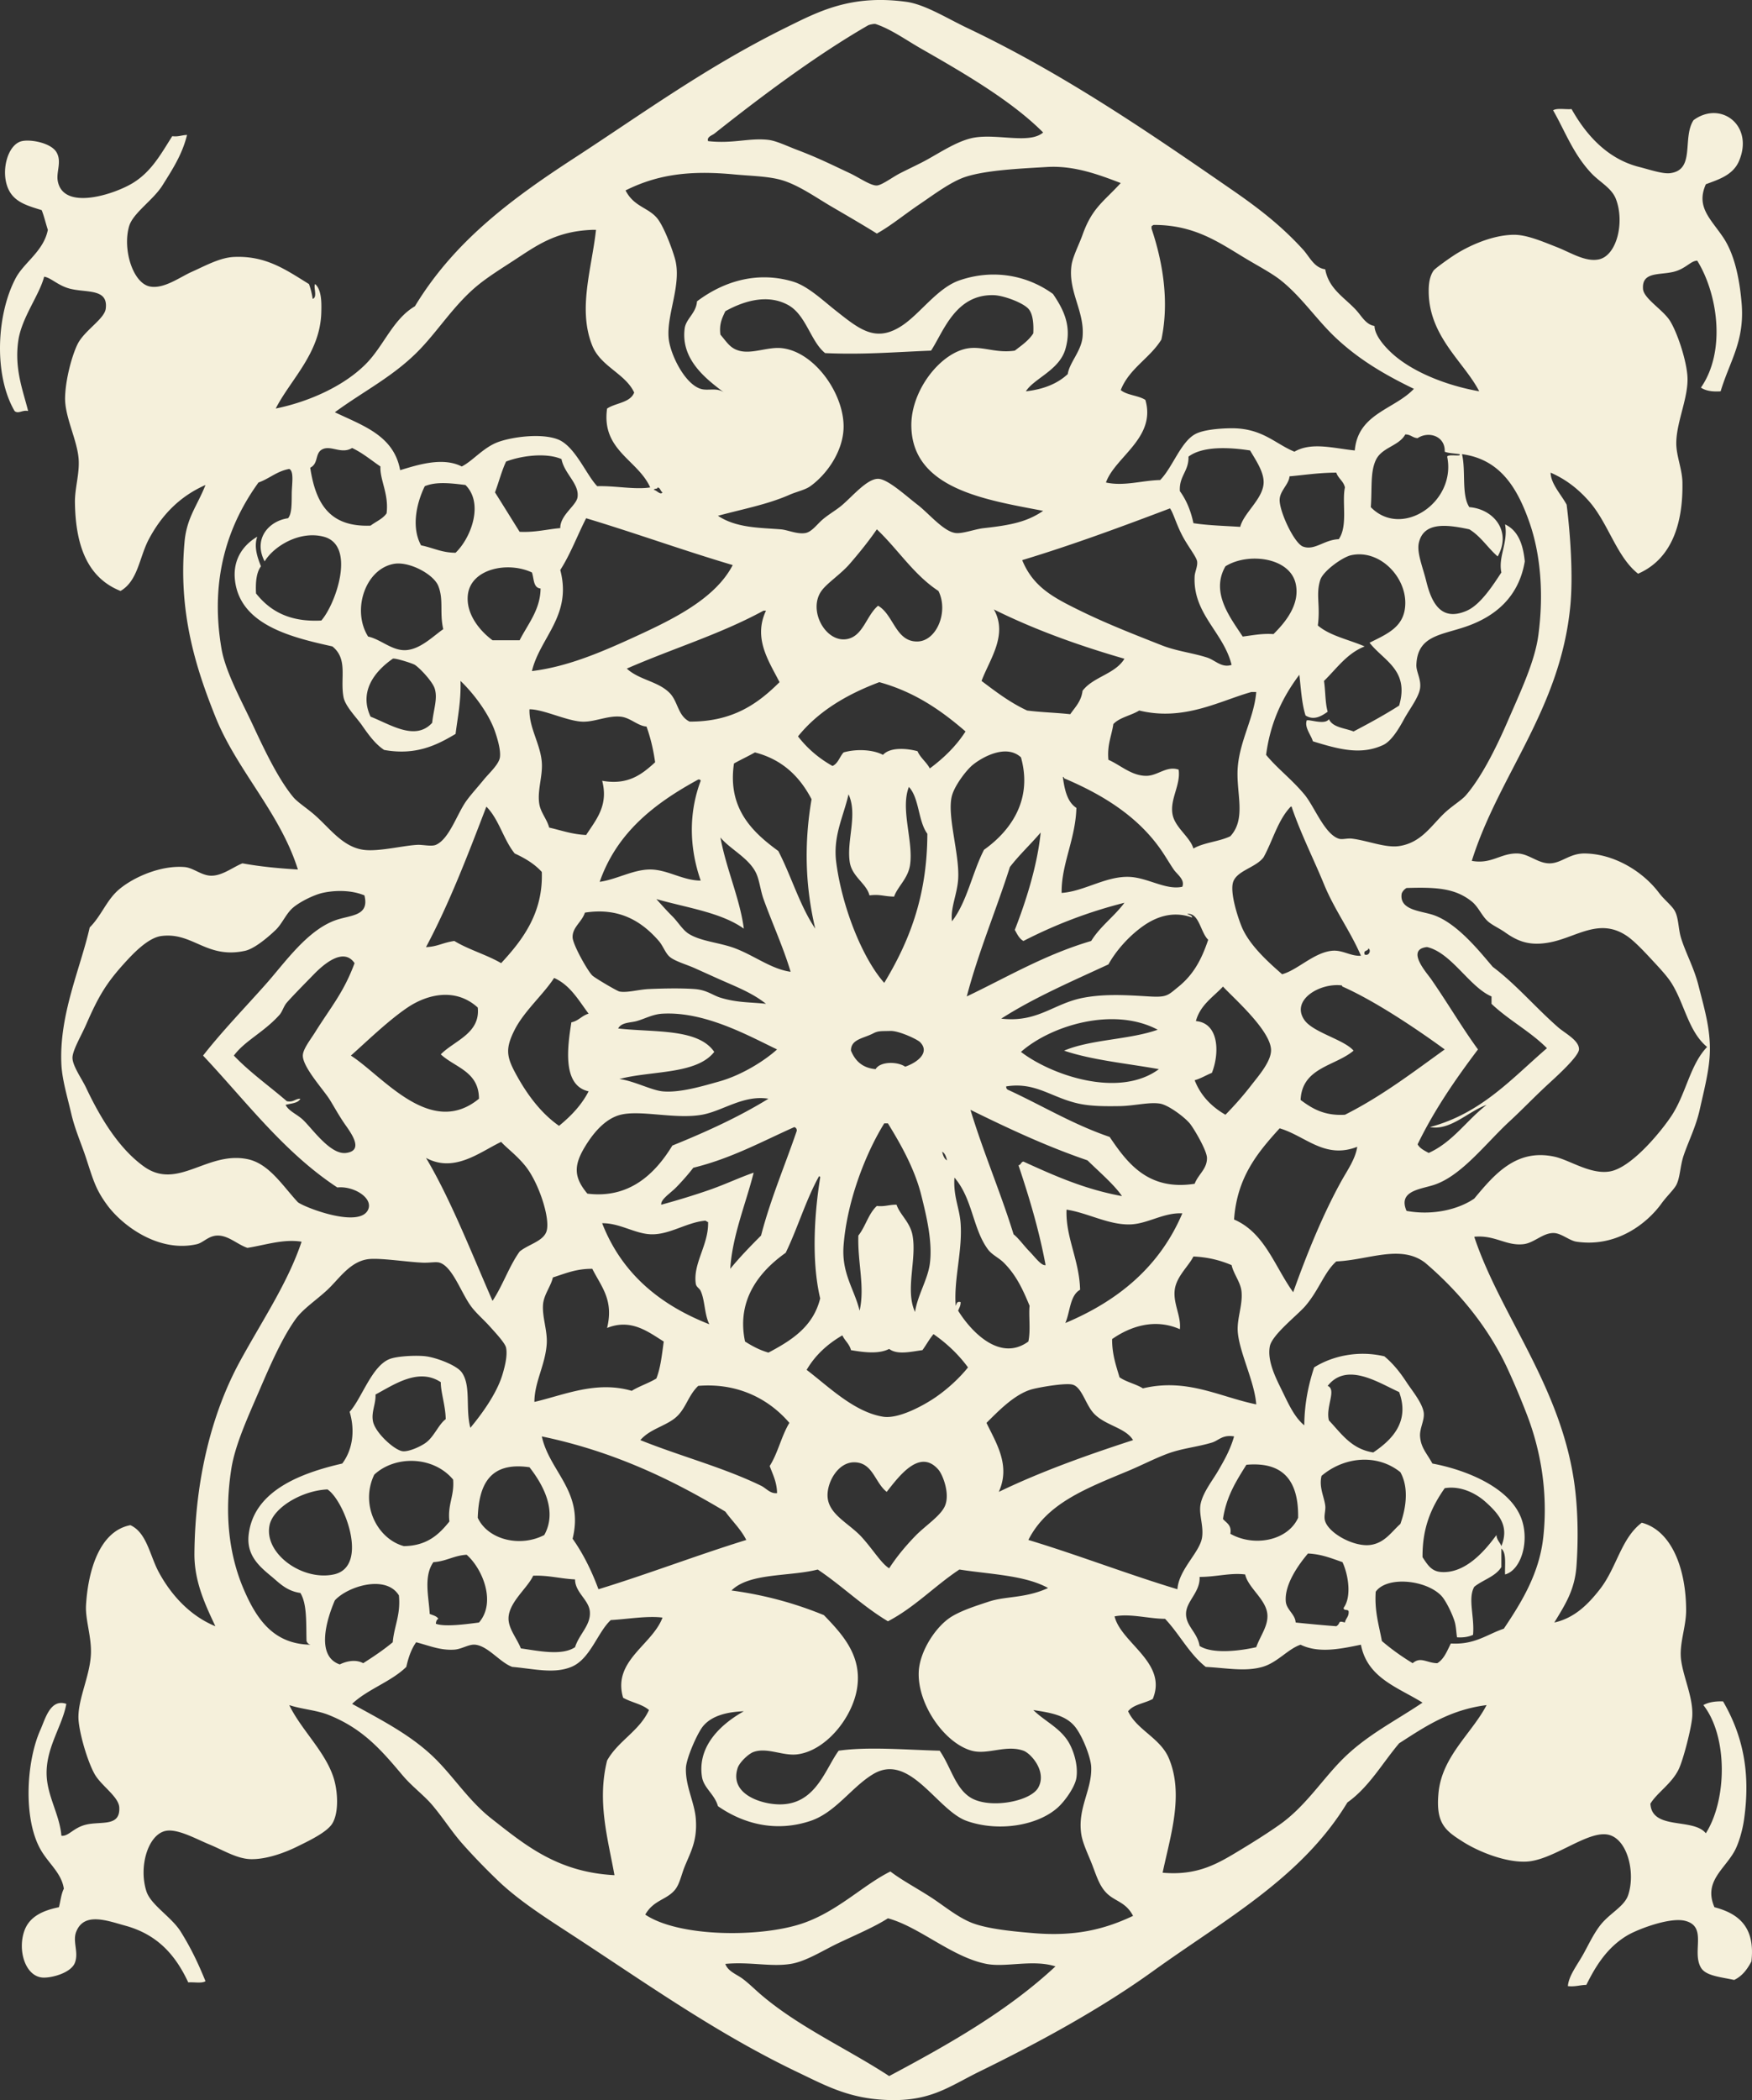
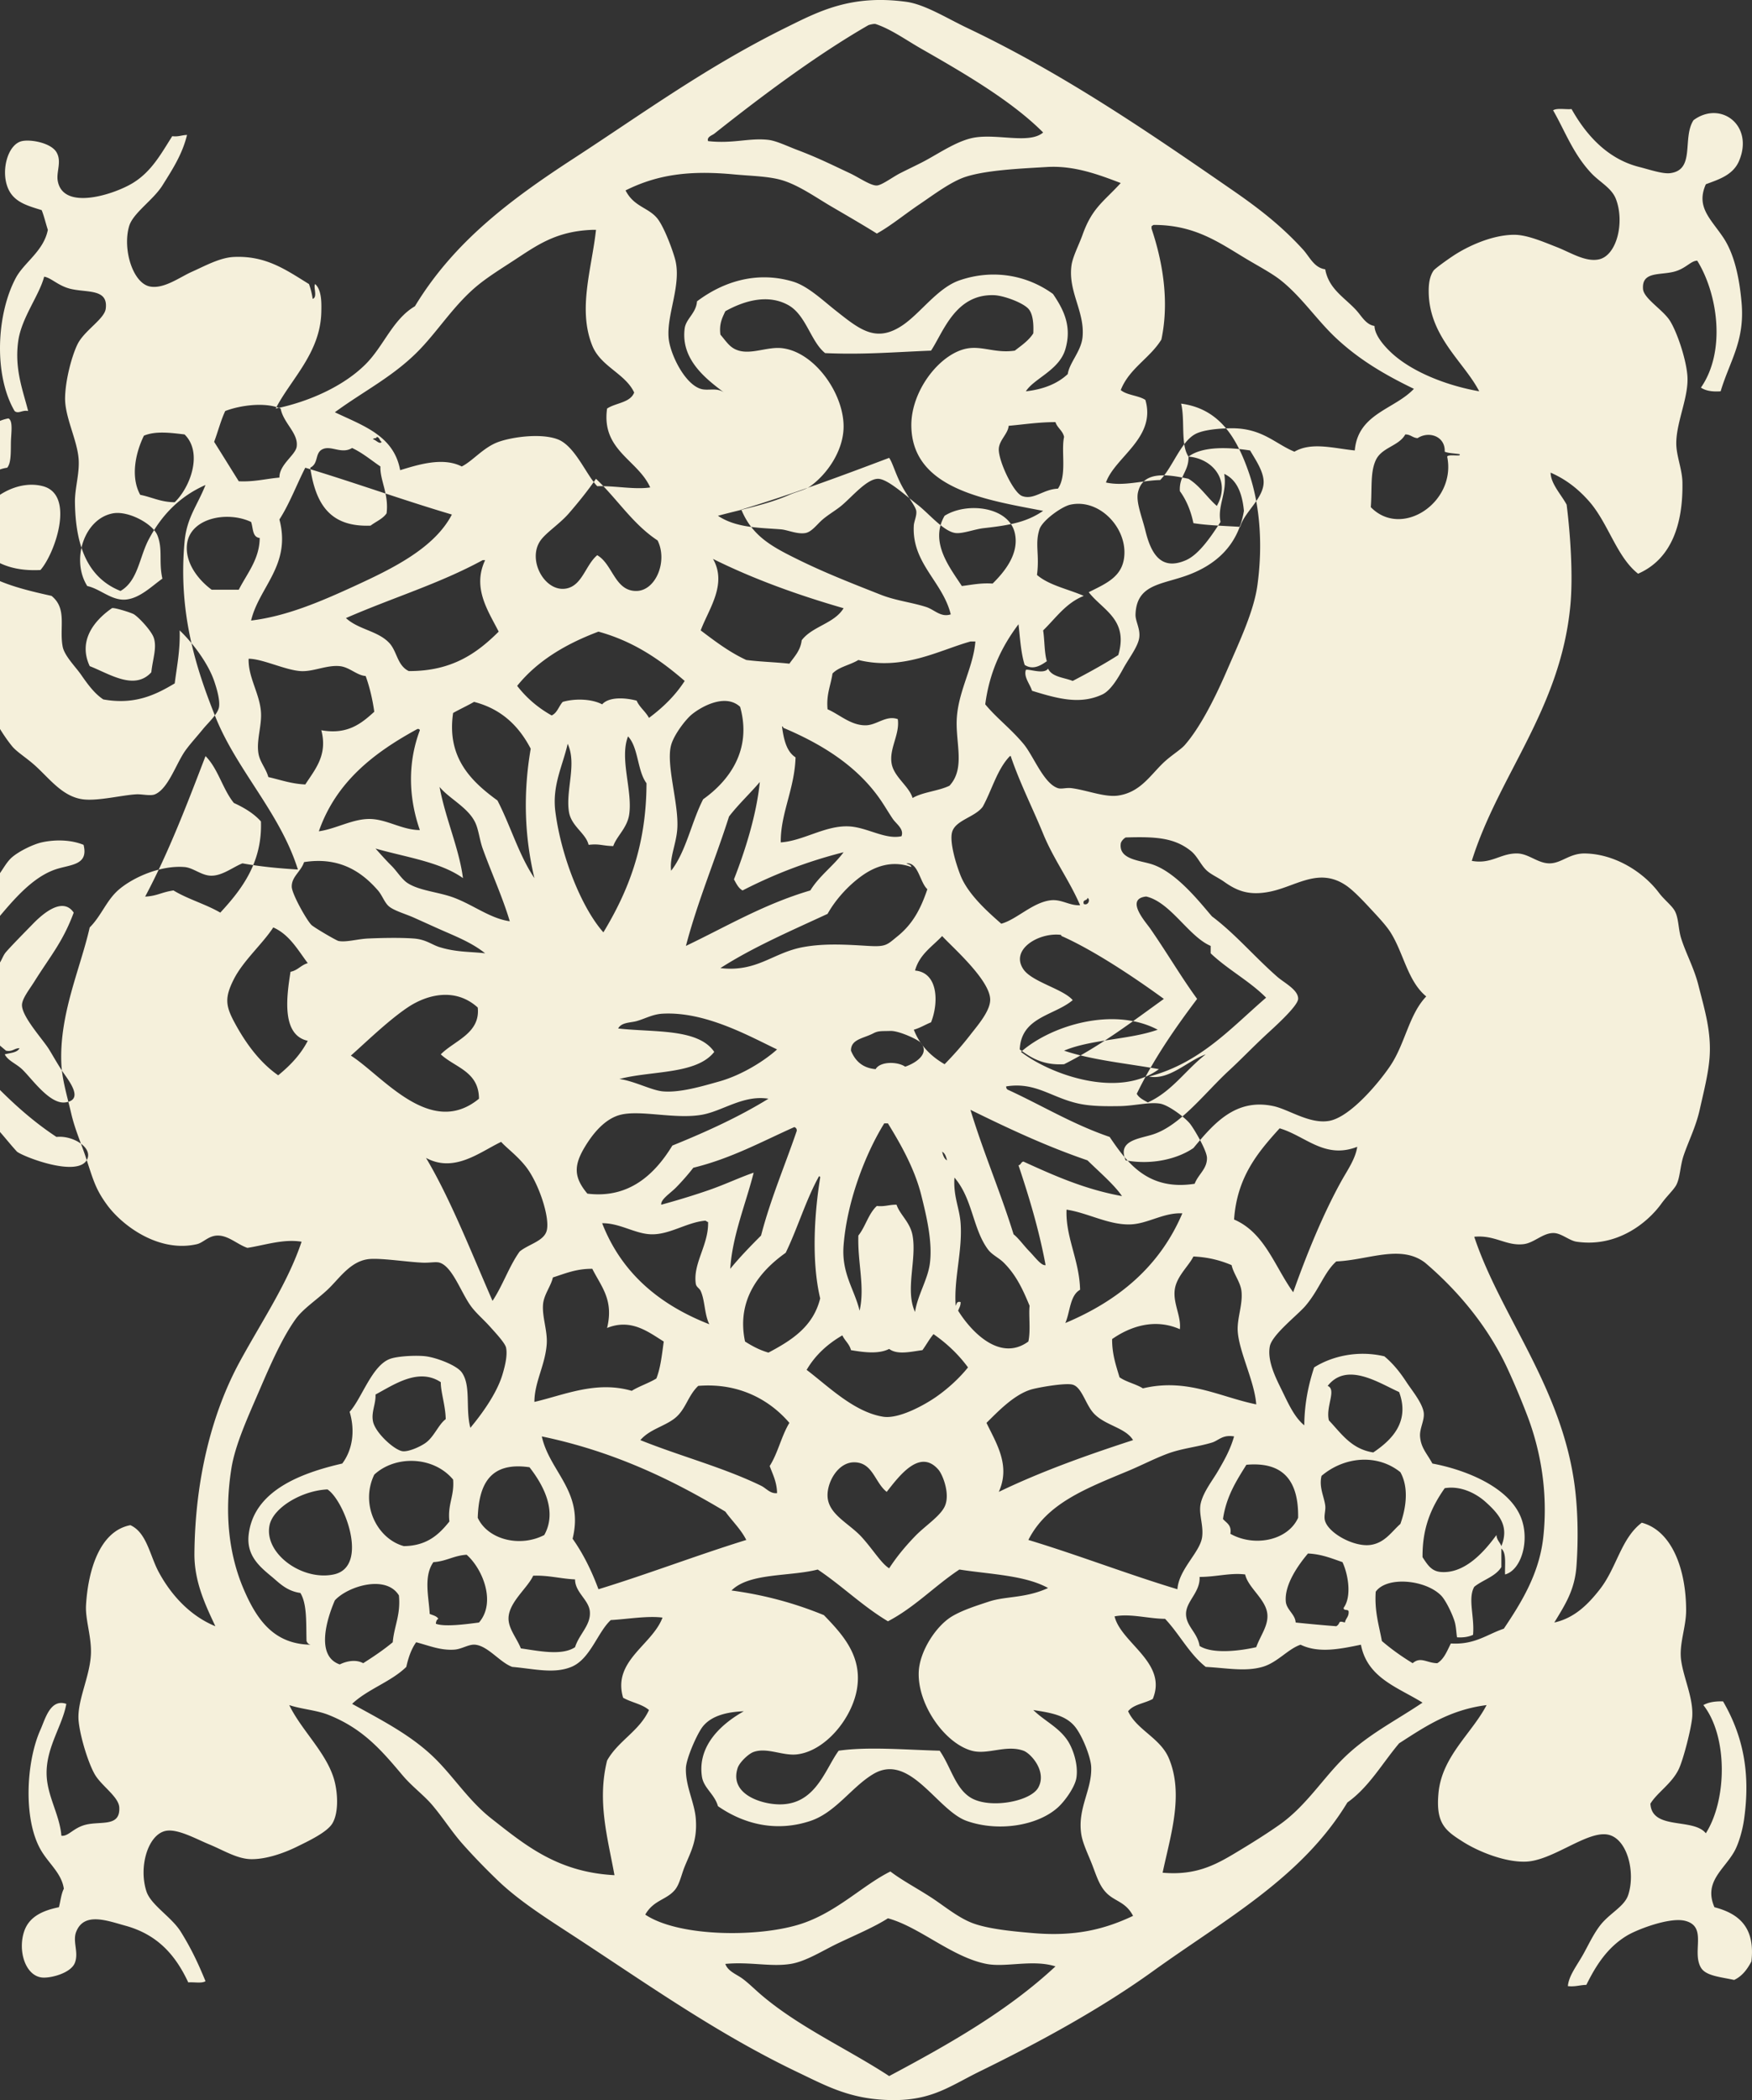
<svg xmlns="http://www.w3.org/2000/svg" viewBox="0 0 596.881 715.097">
  <rect x="0" y="0" width="596.881" height="715.097" fill="#333333" stroke="none" />
-   <path fill="#F5F0DB" d="M503.941 133.242c-5.12-9.961-17.126-18.606-17.206-33.992-.013-2.119.182-5.001 1.679-7.134.458-.652 4.373-3.49 6.714-5.036 4.853-3.205 13.048-7.047 20.563-7.134 4.452-.051 9.932 2.34 14.688 4.197 4.696 1.834 9.7 5.12 14.268 4.196 6.187-1.25 8.914-12.675 5.874-20.563-1.459-3.789-5.485-5.721-8.394-8.813-6.247-6.645-9.024-14.52-13.008-21.402 1.378-.858 4.249-.228 6.295-.42 4.295 7.646 11.415 16.797 23.081 19.724 3.324.834 7.9 2.418 10.492 2.098 8.708-1.077 4.032-11.978 7.973-18.045 9.196-6.793 20.643 1.713 15.527 13.849-2.066 4.906-7.057 6.363-11.328 7.973-3.431 7.717 1.573 11.677 5.873 18.045 3.798 5.624 5.552 13.754 6.297 22.242 1.15 13.135-3.952 19.673-7.135 30.215-2.869.212-5.134-.182-6.714-1.259 8.58-12.354 5.771-31.868-1.261-43.225-2.242.049-3.879 2.743-7.974 3.777-4.839 1.22-10.958-.138-10.491 5.875.255 3.282 6.897 7.115 9.232 10.911 2.409 3.92 5.377 12.705 5.873 18.465.619 7.155-3.738 15.68-3.775 23.082-.022 4.361 2.019 8.807 2.097 13.429.236 13.894-3.595 26.045-15.107 31.055-7.353-5.758-10.142-17.274-16.786-24.76-3.508-3.95-7.58-7.279-13.01-9.652.02 3.761 3.658 7.531 5.456 10.911 1.276 10.192 2.232 24.204 1.259 34.412-3.375 35.304-24.403 57.603-33.573 86.869 6.708 1.234 9.794-2.649 15.529-2.518 4.003.093 7.168 3.583 11.329 3.357 3.917-.212 6.569-3.456 11.751-3.357 10.232.194 19.874 6.353 25.179 13.429 1.763 2.352 4.489 4.382 5.456 6.295 1.266 2.505 1.093 6.055 2.098 9.232 1.611 5.095 4.396 10.072 5.874 15.947 2.057 8.161 4.478 15.783 3.776 24.76-.426 5.478-2.014 11.625-3.356 17.625-1.289 5.76-3.772 10.582-5.456 15.527-1.215 3.573-1.186 7.542-2.516 10.074-.84 1.594-3.273 3.848-5.038 6.295-4.678 6.491-15.054 15.056-28.956 13.01-2.353-.347-5.056-2.787-7.554-2.939-3.769-.229-6.814 3.357-10.492 3.777-5.948.682-9.702-3.197-16.786-2.517 9.035 27.211 30.444 51.803 34.412 86.447.896 7.82 1.044 16.907.42 25.6-.597 8.313-3.851 13.163-7.555 19.304 6.869-1.524 11.523-6.194 15.527-11.328 5.766-7.392 7.199-17.334 14.269-22.662 10.338 2.761 15.092 15.967 15.109 29.796.007 5.89-2.504 11.579-1.679 17.206.893 6.083 4.113 12.663 3.775 18.885-.194 3.642-3.015 14.712-4.616 18.045-2.383 4.961-7.379 7.979-9.652 11.75.515 9.139 14.596 4.709 18.885 10.072 7.31-11.55 7.468-33.083-.839-43.645 1.692-.967 3.957-1.358 6.714-1.259 6.739 11.619 9.434 24.204 7.135 40.287-.532 3.725-1.859 8.295-3.357 10.911-3.534 6.167-10.458 10.294-6.715 18.885 8.21 2.142 13.948 6.754 12.59 18.465-1.405 2.652-3.116 4.997-5.875 6.296-4.711-1.026-9.681-1.374-11.329-4.196-3.193-5.461 2.367-14.039-5.455-15.947-5.242-1.274-16.212 2.926-19.725 5.036-6.561 3.943-10.493 9.979-13.849 16.788-2.199.039-3.776.698-6.295.42.294-3.443 2.919-6.783 5.036-10.491 1.796-3.149 3.49-6.944 5.873-10.074 3.253-4.266 8.329-6.446 9.654-10.491 2.566-7.837-.396-19.46-7.134-20.563-7.091-1.159-18.606 8.866-27.698 9.233-7.094.284-16.188-3.417-21.402-6.715-5.973-3.777-9.442-6.162-8.393-16.788 1.228-12.431 11.385-20.205 16.366-29.796-12.666 1.604-21.105 7.434-29.796 13.01-5.763 6.828-10.257 14.92-17.625 20.144-15.578 25.693-41.57 39.695-66.306 57.493-17.264 12.422-37.623 23.652-58.754 33.992-11.313 5.535-17.544 10.996-34.412 9.653-11.378-.909-18.89-5.027-27.697-9.232-26.813-12.805-49.953-29.096-74.699-45.323-9.883-6.481-19.904-12.639-27.697-20.145-4.189-4.038-8.04-8.013-11.75-12.171-3.787-4.243-6.625-8.868-10.491-13.429-2.805-3.309-6.893-6.3-10.072-10.071-7.216-8.566-13.478-15.89-25.179-20.565-4.19-1.673-9.189-1.939-13.429-3.357 4.03 8.365 12.256 15.795 15.107 24.76 1.399 4.399 1.896 11.685-.419 15.527-1.834 3.045-8.222 6.036-12.17 7.976-4.332 2.126-10.39 4.271-15.527 4.194-4.746-.069-9.387-3.03-14.269-5.035-4.31-1.77-10.637-5.342-14.688-4.616-6.059 1.084-9.435 12.044-6.714 20.563 1.509 4.729 8.58 8.732 11.75 13.849 3.708 5.984 5.968 10.906 8.393 16.788-1.254.843-3.959.236-5.875.418-4.219-9.05-10.262-16.242-21.402-19.304-6.209-1.707-14.113-4.781-16.786 2.098-1.284 3.304.927 6.896-.42 10.492-1.35 3.607-8.465 5.396-11.331 5.035-5.699-.715-8.236-9.408-5.875-15.946 1.754-4.857 6.361-6.877 11.75-7.974.556-2.102.775-4.541 1.679-6.295-.795-5.403-5.261-8.602-7.974-13.431-5.908-10.52-4.85-29.904 0-40.705 1.628-3.63 3.352-10.686 8.813-8.813-1.266 7.386-6.895 14.727-6.714 23.92.147 7.447 4.46 13.786 5.036 20.983 2.406.325 4.059-2.74 8.393-3.777 5.188-1.239 11.7.832 11.331-5.875-.201-3.653-6.171-7.396-8.393-11.329-2.237-3.962-4.919-12.683-5.456-18.045-.682-6.818 3.945-15.188 4.196-23.081.184-5.802-1.958-11.536-1.679-16.365.659-11.402 4.433-25.239 15.108-27.279 5.574 2.5 6.636 10.346 9.652 15.946 4.099 7.613 10.511 14.856 19.304 18.467-3.049-6.571-7.223-14.873-7.134-24.76.232-25.525 6.044-48.106 15.527-65.466 7.627-13.963 16.288-26.688 20.982-40.705-6.211-1.035-12.747 1.237-18.465 2.096-3.473-1.202-6.405-4.189-10.072-4.194-3.146-.005-4.924 2.433-7.134 2.938-12.918 2.96-25.36-6.207-30.635-13.429-3.889-5.324-4.656-8.396-7.134-15.948-1.584-4.827-3.749-9.581-5.036-15.107-1.326-5.692-3.116-11.593-3.357-16.788-.792-16.995 6.464-32.504 9.652-46.582 4.07-4.074 5.735-9.376 10.072-13.009 5.023-4.209 14.268-8.209 22.242-7.554 2.915.24 5.627 2.784 8.813 2.938 3.941.188 7.706-2.964 10.911-4.197 5.914 1.081 12.28 1.708 18.885 2.098-6.092-19.39-20.806-33.765-28.117-52.037-6.576-16.438-12.717-35.374-10.491-59.591.759-8.238 4.309-12.184 7.134-19.305-8.694 3.835-14.875 10.128-19.303 18.461-3.261 6.139-3.677 14.178-9.652 17.625-11.067-4.41-15.337-15.093-15.527-30.215-.06-4.772 1.616-9.755 1.259-14.688-.478-6.59-4.767-14.361-4.616-20.982.138-6.087 2.266-14.045 4.197-18.045 2.278-4.721 9.192-8.624 9.652-12.17.883-6.797-6.078-5.442-11.75-6.715-4.399-.986-6.762-3.824-9.232-4.196-1.665 6.38-7.673 13.936-8.813 21.822-1.387 9.598 1.657 17.101 3.357 23.92-1.957-.448-3.31 1.096-4.616 0-7.192-12.329-6.155-33.022.42-45.323 2.827-5.291 9.477-9.106 10.911-16.367-.726-2.212-1.257-4.618-2.099-6.714-4.819-1.5-9.264-2.67-11.331-7.134-2.762-5.972-.307-15.311 4.617-16.371 3.12-.671 9.888.637 11.75 3.777 1.879 3.167-.081 6.599.419 9.652 1.719 10.465 19.252 4.719 25.599.839 6.342-3.876 9.535-9.818 13.429-15.947 2.102.281 3.249-.39 5.036-.42-1.596 6.51-4.77 11.443-8.393 17.206-3.132 4.98-10.009 9.374-11.331 13.849-2.296 7.767 1.224 19.47 7.134 20.563 4.759.88 10.156-3.212 14.268-5.036 4.314-1.913 9.472-4.814 14.269-5.036 10.96-.507 17.75 4.392 25.599 9.232.56 1.539.991 3.205 1.259 5.036 1.776-.551.138-4.095.839-5.036 2.268 1.999 2.182 6.462 2.098 9.652-.364 13.901-10.461 22.822-15.527 32.733 11.125-2.275 23.031-7.505 30.635-15.108 6.204-6.204 9.208-15.258 16.786-19.724 13.259-21.857 32.364-36.201 54.136-50.359 23.46-15.256 45.052-31.069 72.181-44.484C278.89 3.894 289.89-1.959 308.799.627c6.295.86 14.002 5.698 20.563 8.813 33.056 15.688 62.293 35.82 90.646 55.395 8.943 6.176 16.599 12.116 23.92 20.145 2.225 2.439 3.749 6.201 7.554 6.715 1.216 6.695 6.463 9.507 10.492 13.849 1.905 2.053 3.316 4.975 6.295 5.456.078 3.196 3.371 6.929 5.875 9.232 6.967 6.406 18.577 11.031 29.797 13.01zM313.836 16.577c-5.159-2.945-10.352-6.699-15.527-8.393-.519-.17-2.252.268-2.518.419-18.003 10.364-36.841 24.548-52.457 36.93-.675.535-2.616 1.075-2.098 2.518 8.599.958 14.025-1.187 20.563-.419 2.702.316 6.419 2.133 9.652 3.357 7.183 2.721 11.303 4.812 18.045 7.973 3.146 1.476 7.131 4.298 9.232 4.197 1.71-.082 5.441-2.915 7.976-4.197 3.133-1.587 6.253-3.046 8.393-4.196 5.246-2.819 11.441-7.11 17.206-7.974 7.998-1.2 18.531 2.265 23.081-1.679-10.673-10.73-26.882-20.167-41.548-28.536zm42.804 40.289c-8.637.528-20.488 1.014-27.697 3.357-4.98 1.619-10.973 6.162-15.527 9.232-5.306 3.578-9.953 7.453-14.688 10.072-4.59-2.866-9.89-5.941-15.527-9.232-4.958-2.894-10.733-7.013-16.367-8.813-4.664-1.488-10.925-1.548-16.786-2.099-14.993-1.409-25.972-.016-36.93 5.456 2.901 5.687 7.875 5.772 10.911 9.654 1.983 2.536 4.611 9.108 5.875 13.429 2.553 8.722-2.891 19.079-2.099 27.278.516 5.335 5.382 15.478 10.911 17.206 2.553.799 5.409-.604 7.974 1.259-6.061-4.573-14.815-11.2-13.429-21.822.432-3.313 3.922-5.193 4.197-9.232 8.896-6.711 20.396-10.418 32.733-6.714 4.997 1.5 10.121 6.374 14.268 9.652 8.316 6.575 13.772 11.196 22.662 5.456 6.335-4.092 12.141-12.899 19.722-15.527 11.036-3.824 22.713-2.047 31.895 4.616 3.55 5.222 6.565 10.95 4.196 18.885-2.13 7.127-10.692 9.906-13.431 14.269 6.032-.682 10.803-2.626 14.269-5.875.564-3.897 4.577-7.776 5.036-12.59.825-8.659-4.958-15.417-3.777-24.34.4-3.015 2.581-7.131 3.777-10.492 3.29-9.234 7.174-11.231 13.009-17.625-7.401-2.814-15.824-6.034-25.177-5.46zm98.621 58.331c-6.649-6.202-11.705-14.001-18.885-19.724-3.075-2.452-7.823-4.938-12.17-7.554-9.064-5.452-17.235-11.32-31.057-11.331-.419 0-.498.339-.837.419v.839c3.575 10.608 6.216 24.303 3.356 37.769-3.939 6.414-10.923 9.78-13.849 17.206 2.125 1.792 6.029 1.803 8.394 3.357 3.767 12.904-10.363 19.419-13.429 28.117 6.149 1.364 12.407-.72 18.465-.839 4.135-4.154 6.89-12.689 11.75-15.527 2.683-1.566 8.135-2.033 12.17-2.098 10.789-.175 15.155 5.244 21.822 7.974 5.879-3.394 13.328-1.144 20.563-.42 1.095-12.614 13.486-13.931 20.146-20.982-10.006-4.832-18.647-9.938-26.439-17.206zm-253.473-36.93c-12.55.469-19.025 5.396-26.858 10.492-4.261 2.771-8.713 5.559-12.17 8.393-7.862 6.445-13.189 15.02-19.724 21.822-8.725 9.082-18.854 14.002-28.956 21.402 9.449 4.54 20.105 7.872 22.242 19.724 6.054-1.845 14.543-4.564 20.983-1.259 3.767-1.859 7.414-6.571 12.59-8.393 4.896-1.724 14.581-2.986 20.144-.839 5.865 2.263 9.673 12.076 13.429 15.947 6.092-.192 12.719 1.236 18.045.42-4.188-9.409-16.706-12.632-14.688-26.858 2.929-1.967 7.86-1.931 9.232-5.456-3.032-6.487-11.375-8.795-14.268-15.947-5.024-12.413-.191-26.188 1.259-39.448h-1.26zm108.691 66.725c-.134-12.291 10.268-25.298 19.722-26.438 4.919-.593 9.279 1.771 15.527.839 2.287-1.771 4.711-3.402 6.297-5.875.168-3.396-.148-6.739-1.679-8.393-1.95-2.107-8.456-4.517-11.751-4.616-13.142-.397-17.183 12.497-21.402 18.884-12.6.504-23.099 1.422-36.09.839-4.922-3.934-6.47-12.999-12.59-16.367-6.916-3.805-14.908-1.5-21.402 2.099-1.018 2.2-2.165 4.27-1.679 7.973 2.331 2.765 3.361 4.611 6.295 5.456 4.496 1.296 9.832-1.39 14.688-.839 11.058 1.254 21.11 15.445 20.983 26.858-.091 8.082-5.571 16.015-11.331 20.144-1.789 1.282-4.585 1.818-7.134 2.938-7.411 3.254-15.515 4.763-24.34 7.134 6.201 4.12 13.919 4.039 21.403 4.616 2.36.182 5.592 1.75 8.393 1.259 2.18-.383 3.978-3 5.875-4.616 1.957-1.667 4.483-3.128 6.295-4.616 3.705-3.046 8.741-9.262 12.59-9.232 3.285.026 9.421 5.746 13.429 8.813 3.817 2.918 8.907 9.192 13.01 9.652 2.44.274 6.485-1.329 9.652-1.679 9.143-1.007 14.701-2.147 20.145-5.875-19.276-3.728-44.673-7.361-44.906-28.958zm172.479 4.197c-1.717-.1-2.364-1.273-4.196-1.259-2.242 4.038-8.042 4.351-10.072 8.813-1.9 4.176-1.208 9.47-1.679 15.947 10.543 10.845 29.229-1.715 26.02-17.206.423-.997 5.165.155 4.196-.839-1.681-.278-3.653-.264-5.036-.839.253-5.234-5.358-7.153-9.233-4.617zm-353.351 9.652c-3.17-2.146-6.031-4.6-9.652-6.295-3.605 2.214-7.108-.982-10.072.42-2.703 1.278-1.236 4.84-4.196 6.295 1.839 12.084 6.496 20.271 20.563 19.724 1.82-1.397 4.149-2.285 5.456-4.196.819-6.624-2.31-11.307-2.099-15.948zm275.295-3.357c.136 5.032-3.24 6.554-2.939 11.75 2.184 2.992 3.726 6.627 4.618 10.911 4.958.776 10.561.909 15.946 1.259 1.183-4.786 7.872-9.579 7.974-15.108.066-3.688-2.703-7.651-4.616-10.911-7.357-1.136-16.207-1.482-20.983 2.099zm95.682 17.205c8.187.631 14.534 8.143 9.651 16.787-3.371-2.922-5.74-6.849-9.651-9.232-7.761-1.681-15.591-2.593-17.206 4.616-.75 3.345 1.363 8.313 2.516 13.009 1.812 7.377 5.051 13.936 13.85 10.072 4.732-2.079 9.08-8.955 11.752-13.009-1.149-5.414 2.367-10.089 1.259-16.367 4.397 2.037 6.147 6.723 6.715 12.59-2.021 12.023-9.922 18.743-20.144 22.242-8.514 2.915-16.436 3.06-16.788 13.009-.084 2.362 1.699 4.886 1.259 7.974-.438 3.067-3.583 7.055-5.454 10.491-1.684 3.09-4.247 7.474-7.134 8.813-7.587 3.518-15.094 1.455-23.923-1.259-.666-2.213-2.951-4.768-2.096-7.134.967-.389 6.198 1.663 7.552-.42 1.307 2.891 5.396 2.997 8.393 4.197 5.328-2.788 10.581-5.648 15.529-8.813 3.567-12.137-5.311-15.262-10.073-21.402 6.344-3.163 12.079-5.519 12.17-13.429.108-9.289-8.94-18.465-18.465-16.367-2.927.646-9.529 5.375-10.491 8.393-1.614 5.064.089 8.56-.84 15.527 4.143 3.553 10.59 4.8 15.947 7.134-6.111 2.42-9.516 7.549-13.849 11.75.528 3.389.371 7.463 1.259 10.491-1.942 1.364-4.658 3.146-7.552 1.259-1.274-4.043-1.562-9.072-2.099-13.849-5.525 7.344-9.841 15.898-11.33 27.277 3.934 4.767 8.523 8.089 13.009 13.429 3.428 4.08 6.853 13.508 11.751 15.107 1.226.401 2.816-.23 4.617 0 5.255.673 11.347 3.206 15.947 2.518 7.323-1.095 10.696-6.599 15.107-10.911 2.74-2.679 6.071-4.604 7.554-6.295 5.038-5.746 10.034-15.414 14.267-25.179 4.483-10.339 9.283-20.413 10.492-29.376 1.96-14.511.627-27.881-2.938-38.189-4.262-12.317-10.249-21.784-23.082-23.5 1.391 5.466-.248 13.959 2.519 18.046zm-303.832-3.356c.692-4.606-4.517-8.007-5.456-13.01-5.398-2.336-13.997-1.058-18.884.84-1.521 3.234-2.475 7.038-3.777 10.491 2.817 4.457 5.59 8.958 8.394 13.429 5.291.255 9.218-.853 13.849-1.259-.076-4.419 5.446-7.641 5.874-10.491zm-108.691-5.037c-9.934 13.752-16.805 32.139-12.589 56.654 1.374 7.989 7.046 18.106 10.911 26.438 4.492 9.687 8.808 18.285 13.429 23.92 1.635 1.995 4.935 3.948 7.974 6.714 4.889 4.452 9.184 10.341 15.947 11.331 5.122.748 13.62-1.446 18.465-1.679 1.876-.091 4.779.647 6.294 0 4.613-1.969 7.241-10.688 10.492-15.108 1.692-2.301 3.7-4.464 5.875-7.134 1.735-2.13 5.12-5.155 5.456-7.554.339-2.429-.822-6.323-1.679-8.813-2.144-6.23-7.51-13.198-11.75-17.206.211 6.786-.939 12.21-1.679 18.045-6.307 3.768-13.508 7.424-24.34 5.455-2.911-1.937-5.104-4.855-7.554-8.393-1.878-2.713-5.718-6.468-6.295-9.652-1.186-6.535 1.616-12.849-3.777-17.206-13.647-3.036-31.215-7.155-33.153-22.242-1.039-8.079 3.637-12.83 7.554-15.108-1.273 3.581.232 7.449 1.259 10.072-1.551 2.086-1.873 5.401-1.678 9.232 4.887 6.152 11.596 9.791 22.242 9.232 4.943-5.62 11.911-25.603.839-28.537-8.213-2.179-17.054 3.246-20.144 8.394-4.004-7.621 1.411-13.771 7.973-14.688 1.317-1.549 1.224-4.967 1.259-8.393.033-3.244.853-7.557-.839-8.393-4.273.769-6.764 3.312-10.492 4.619zm351.252-2.098c-.188 2.728-3.298 4.907-3.357 7.974-.08 4.088 4.989 14.863 7.974 15.947 3.975 1.444 7.159-2.338 12.171-2.518 3.179-4.58 1.012-12.682 2.098-17.625-.476-2.182-2.29-3.027-2.938-5.036-5.732.004-10.686.786-15.948 1.258zm-294.599 3.358c-2.749 5.614-4.696 13.891-1.259 20.144 3.979.776 7.005 2.507 11.75 2.518 5.3-5.088 9.692-16.828 3.357-23.081-4.924-.592-9.922-1.223-13.848.419zm78.057 1.258c.918.094 2.259 1.894 2.938.839-.74-.379-.692-1.544-1.679-1.679-.008.693-1.165.237-1.259.84zm184.227 29.376c.081-1.481 1.088-3.429.84-5.036-.229-1.481-2.815-4.748-4.616-7.974-2.427-4.344-3.354-8.281-4.618-10.072-16.438 6.223-32.964 12.359-50.358 17.625 3.765 9.197 10.669 12.761 19.724 17.206 9.061 4.446 18.253 8.022 27.697 11.75 5.233 2.067 10.504 2.584 15.527 4.196 2.858.917 4.971 3.635 8.393 2.518-2.758-11.176-13.279-17.367-12.589-30.213zm-207.309-19.724c-2.985 5.828-5.361 12.265-8.813 17.626 4.099 15.536-6.919 22.938-9.652 34.412 11.969-1.442 23.515-6.358 35.251-11.75 12.902-5.929 27.183-12.875 33.153-24.34-16.944-5.017-33.058-10.866-49.939-15.948zm112.886 41.966c6.536-.136 10.665-10.161 7.135-17.206-8.449-5.538-13.786-14.193-20.983-20.982-2.577 3.738-5.59 7.542-9.232 11.75-3.076 3.555-7.738 6.538-9.652 9.232-4.695 6.606 1.483 17.797 8.813 16.367 5.427-1.06 6.515-8.015 10.491-11.331 5.322 3.03 5.964 12.326 13.428 12.17zm128.837-19.724c-2.057-9.026-16.372-10.639-23.922-5.875-5.244 9.049 1.916 17.781 5.875 23.92 3.373-.404 6.445-1.108 10.491-.839 3.957-3.913 9.171-10.11 7.556-17.206zm-292.081.84c-1.591-4.034-9.926-8.47-15.107-7.554-9.829 1.738-14.445 15.818-8.813 24.76 4.382.943 8.25 4.98 13.009 4.616 4.889-.374 9.103-4.71 12.59-7.134-1.307-5.732.192-9.939-1.679-14.688zm10.071 2.937c-.755 6.363 3.849 12.182 8.394 15.527h9.232c2.857-5.603 7.066-10.413 7.134-17.625-2.555-.243-2.203-3.393-2.938-5.456-8.179-3.843-20.769-1.313-21.822 7.554zm174.997 29.378c4.863 3.669 9.697 7.369 15.527 10.072 4.702.613 9.904.729 14.688 1.259 1.662-2.394 3.752-4.361 4.194-7.974 3.609-4.782 11.112-5.674 14.269-10.911-15.851-4.571-30.838-10.01-44.482-16.786 4.928 8.661-1.511 17.106-4.196 24.34zm-74.279-23.922c-14.873 8.08-30.596 12.745-46.582 19.724 4.33 3.961 10.735 4.284 14.688 8.394 2.77 2.88 2.729 7.73 6.715 9.652 14.752.063 23.265-6.111 30.635-13.429-3.607-7.106-9.068-14.889-4.616-24.34l-.84-.001zm-112.888 38.188c.495-4.639 1.964-8.36.839-11.75-.755-2.278-4.826-6.72-6.714-7.974-.808-.537-7-2.485-7.554-2.098-6.742 4.702-11.383 11.562-7.554 19.724 6.736 2.625 15.208 8.418 20.983 2.098zm152.336-13.848c-11.184 4.204-20.83 9.946-27.698 18.465 3.17 4.104 7.085 7.463 11.75 10.072 1.934-.864 2.431-3.165 3.777-4.616 4.317-1.245 9.982-.995 13.429.839 2.334-2.635 7.859-2.296 11.75-1.259 1.026 2.331 3.041 3.675 4.197 5.875 4.731-3.521 8.937-7.569 12.17-12.589-8.249-7.138-17.313-13.461-29.375-16.787zm126.735 3.357c-10.705 2.992-22.961 10.028-38.188 6.295-2.758 1.719-6.636 2.315-8.813 4.616-.587 4.027-2.163 7.068-1.679 12.17 4.129 1.805 7.962 5.533 13.01 5.456 3.82-.058 6.912-3.528 10.911-2.098.743 5.237-2.981 9.937-2.099 15.107.785 4.597 5.97 7.736 7.135 11.75 3.523-2.072 8.839-2.352 12.588-4.196 5.588-6.089 1.829-14.889 2.518-23.501.741-9.238 5.599-16.945 6.295-25.599h-1.678zm-241.721 23.921c.367 4.704-1.626 9.684-.839 14.269.5 2.908 2.577 5.076 3.357 7.973 4.106.931 7.771 2.301 12.59 2.518 3.326-5.144 7.687-9.991 5.456-18.465 8.885 1.609 13.653-2.284 18.045-6.295-.623-4.414-1.602-8.47-2.938-12.17-2.976-.184-5.51-3.03-8.813-3.357-4.543-.451-9.098 1.992-13.429 1.679-5.307-.385-12.911-4.184-17.625-4.197-.207 6.249 3.703 11.722 4.196 18.045zm146.88.839c-2.231 1.797-6.171 6.994-7.134 10.491-1.845 6.692 2.679 20.042 2.096 28.537-.354 5.188-2.688 9.816-2.096 14.268 5.139-6.611 6.912-16.588 10.909-24.34 8.543-6.061 16.775-16.543 12.59-31.475-4.998-4.619-13.056-.146-16.365 2.519zm-54.975 11.75c-4.025-7.724-9.963-13.538-19.304-15.947-2.312 1.325-4.811 2.463-7.134 3.777-2.252 15.235 6.227 23.334 15.108 29.795 4.441 8.568 7.337 18.684 12.589 26.438-3.378-14.213-3.88-28.812-1.259-44.063zm90.224 2.938c-.309 10.749-5.17 19.159-5.035 28.957 7.678-.509 15.067-5.777 23.081-5.456 6.251.251 12.46 4.605 18.045 3.357.955-2.448-1.787-4.191-2.939-5.875-1.264-1.848-2.511-3.979-3.775-5.875-7.921-11.861-20.016-19.453-33.572-25.18-.024-.255-.063-.497-.42-.419.599 4.436 1.545 8.526 4.615 10.491zm-127.993-9.231c-.093-.327-.352-.488-.839-.42-14.756 8.045-27.673 17.93-33.573 34.832 5.825-.82 11.411-4.202 17.206-4.196 5.87.005 11.118 3.771 17.206 3.777-3.894-11.188-4.158-22.94 0-33.993zm71.342 28.535c-.646 4.733-4.235 7.414-5.456 10.911-3.747-.075-4.654-.871-8.393-.419-.981-4.038-5.94-6.302-6.715-11.331-1.135-7.374 2.78-16.197-.419-23.081-1.705 7.554-5.338 14.153-4.197 23.081 1.934 15.129 8.873 32.697 16.367 41.126 8.211-13.611 14.635-29.009 14.686-50.778-3.166-4.248-2.707-12.121-6.295-15.947-2.94 7.553 1.535 18.269.422 26.438zm-164.928 28.117c4.132-.208 5.45-1.479 9.652-2.098 4.868 2.967 11.003 4.663 15.947 7.554 7.157-7.75 14.354-16.954 13.849-31.055-2.444-2.731-5.69-4.662-9.232-6.295-3.824-4.709-5.37-11.694-9.652-15.947-6.32 16.482-12.632 32.971-20.564 47.841zm285.369-30.635c-2.632 3.643-9.472 4.582-10.491 8.813-.834 3.458 1.383 10.796 2.938 14.688 2.716 6.798 10.226 13.142 13.849 16.367 5.26-1.451 10.639-7.224 16.788-7.974 3.735-.455 6.424 1.878 10.071 1.679-3.624-8.437-9.027-15.639-12.589-24.34-3.494-8.535-7.776-16.925-10.911-26.019-.025-.255-.062-.497-.418-.419-4.344 4.472-6.11 11.519-9.237 17.205zm-86.451 3.357c-4.729 14.854-10.602 28.565-14.687 44.064 13.821-6.601 26.604-14.242 42.386-18.885 3.092-5.021 7.877-8.349 11.329-13.009-12.623 3.186-23.97 7.645-34.412 13.009-1.442-.795-2.135-2.341-2.939-3.777 3.855-9.855 7.682-21.976 8.813-33.153-3.412 4.002-7.263 7.565-10.49 11.751zm-90.646 20.983c-7.753-5.536-19.463-7.113-29.795-10.072 1.757 1.953 3.494 3.934 5.456 5.875 1.801 1.782 3.476 4.592 5.456 5.875 4.139 2.684 10.717 3.035 15.947 5.036 6.702 2.565 12.32 7.057 18.885 7.974-2.452-8.236-6.374-16.793-9.232-24.76-1.058-2.952-1.366-6.356-2.518-8.813-2.436-5.193-8.925-8.19-12.17-12.17 1.987 10.744 6.684 21.013 7.971 31.055zm224.099-11.75c-.705 5.536 6.683 5.676 10.911 7.134 8.22 2.84 16.043 12.87 20.144 17.625 8.023 6.029 14.358 13.649 22.243 20.563 2.373 2.083 7.248 4.488 7.134 7.554-.098 2.598-9.117 10.512-11.33 12.59-4.766 4.469-8.334 8.218-12.17 11.75-8.27 7.611-16.558 18.797-26.02 21.823-4.707 1.503-12.168 2.021-9.232 8.813 9.097 1.681 17.874-.593 23.081-4.196 6.768-8.13 14.274-17.089 27.278-14.269 5.218 1.131 12.287 6.152 18.886 5.037 7.411-1.252 17.484-13.617 20.983-18.885 5.039-7.591 6.293-17.377 12.17-23.501-6.361-5.233-7.671-14.704-12.17-21.822-1.602-2.532-4.678-5.744-7.135-8.393-2.518-2.715-5.647-5.973-7.975-7.554-9.358-6.363-16.998.287-26.019 2.098-6.982 1.402-11.116-.219-15.527-3.357-1.896-1.35-4.357-2.418-5.876-3.777-2.087-1.869-3.226-4.926-5.455-6.714-5.625-4.515-11.96-4.943-22.242-4.616-.913.522-1.603 1.487-1.679 2.097zm-367.62-.42c-2.91.661-7.636 2.955-10.072 5.036-2.354 2.009-3.7 5.475-5.875 7.554-2.957 2.825-7.37 6.459-10.492 7.134-13.142 2.842-17.783-6.494-28.537-5.036-4.198.57-8.872 5.273-11.75 8.393-6.956 7.536-9.531 11.974-13.849 21.822-1.696 3.868-4.684 8.823-4.616 11.331.074 2.759 3.258 7.194 4.616 10.072 4.859 10.285 11.189 20.741 19.724 26.857 11.53 8.262 21.472-5.309 35.251-2.517 7.39 1.497 12.006 9.124 17.206 14.687 2.467 1.858 21.013 8.956 23.92 2.518 1.817-4.021-5.017-8.156-10.491-7.554-18.229-11.987-31.09-29.341-45.743-44.904 6.555-8.361 13.992-16.003 21.402-24.34 6.472-7.281 14.122-18.437 23.92-21.822 5.064-1.749 11.438-1.304 9.652-8.393-5.167-2.107-10.986-1.583-14.266-.838zm135.13 29.376c-2.488-1.114-5.447-2.46-8.393-3.777-2.73-1.219-6.599-2.3-8.394-3.777-1.544-1.271-2.318-3.777-3.777-5.456-5.886-6.772-13.56-11.465-25.179-9.652-1.063 3.25-4.269 4.938-4.197 8.393.053 2.481 5.111 11.457 6.715 13.009.898.871 8.433 5.3 9.232 5.456 2.628.511 6.457-.68 10.072-.839 4.99-.22 10.949-.332 15.527 0 4.19.303 6.136 2.112 8.813 2.938 5.8 1.789 10.53 1.505 15.527 2.098-4.73-3.787-10.318-5.873-15.946-8.393zm161.148-20.982c-6.762-2.465-12.605-.037-16.788 2.938-4.963 3.534-9.224 8.463-11.751 13.009-12.524 5.8-25.338 11.312-36.51 18.465 12.508 1.452 17.811-5.228 28.117-7.134 7.39-1.368 14.857-.859 22.241-.42 6.136.364 6.361-.339 10.074-3.357 5.202-4.229 7.879-9.438 10.071-15.947-2.612-2.427-3.07-9.236-7.134-8.813.557.421 1.561.398 1.68 1.259zm101.977 29.376v-2.518c-7.456-3.158-13.53-14.723-21.822-16.786a1.408 1.408 0 0 0-.42 0c-6.922.972.212 8.787 1.679 10.911 6.007 8.699 10.466 16.395 15.947 23.92-7.573 10.051-14.8 20.452-20.563 32.313.796 1.441 2.343 2.134 3.777 2.938 8.279-3.751 12.925-11.136 19.724-16.367-6.239 2.188-12.343 8.878-19.305 7.554 17.563-4.678 27.911-16.574 39.868-26.858-5.636-5.695-13.087-9.575-18.885-15.107zm-43.227-16.787c1.524.645 2.325-1.539 1.261-2.099-.037 1.085-1.798.443-1.261 2.099zm-357.966 6.715c-3.278 3.362-7.23 7.354-9.232 9.652-1.091 1.25-1.49 3.053-2.518 4.197-5.359 5.958-11.771 8.769-15.527 13.849 5.47 5.721 12.036 10.346 18.045 15.527 2.277.458 2.791-.846 4.616-.84-.797 1.581-3.186 1.57-5.036 2.099 1.112 2.169 3.84 3.136 5.875 5.036 3.198 2.986 9.331 11.981 14.688 11.331 6.756-.82 1.028-7.682-.839-10.491-1.857-2.793-3.271-5.372-4.616-7.555-2.104-3.411-9.251-11.105-9.232-15.107.01-2.182 2.577-5.386 4.197-7.974 5.452-8.708 9.709-13.488 13.429-23.5-3.787-5.609-10.706.55-13.85 3.776zm81.832 1.259c-3.685 5.659-10.208 11.289-13.429 17.626-3.284 6.464-2.768 9.257.42 15.107 3.971 7.291 8.76 13.5 14.688 17.625 3.999-3.276 7.594-6.953 10.072-11.75-9.066-1.979-7.183-15.172-5.875-23.5 2.465-.474 3.571-2.307 5.875-2.938-3.419-4.554-6.235-9.712-11.751-12.17zm268.582 2.937c-.243-.106.075-.363-.42-.419-7.377-.825-17.202 4.994-12.59 11.75 2.939 4.305 13.53 6.678 16.786 10.491-6.297 5.314-17.55 5.669-18.043 16.786 3.855 2.859 7.979 5.452 15.107 5.036 12.471-6.274 23.09-14.397 33.992-22.242-9.163-6.688-23.561-16.425-34.832-21.402zm-31.056 33.573c2.471-3.185 6.928-8.245 6.716-12.17-.365-6.732-13.03-17.745-16.366-21.403-3.386 3.609-7.744 6.246-9.232 11.75 7.903.679 8.109 10.922 5.455 17.625-1.998.801-3.696 1.899-5.875 2.518 2.085 5.33 5.793 9.035 10.491 11.751 2.965-3.036 5.776-6.155 8.811-10.071zM138.839 343.07c-6.729 4.531-14.553 12.189-19.304 16.367 10.827 6.912 27.138 28.248 43.644 14.687-.038-9.334-8.15-10.595-13.009-15.108 4.583-4.677 13.543-7.12 12.59-15.947-7.528-6.839-17.15-4.557-23.921.001zm86.869 2.098c-3.372.189-5.922 1.71-8.813 2.518-2.121.593-5.179.383-6.295 2.518 12.184 1.385 27.248-.11 32.733 7.974-6.09 7.758-21.368 6.33-32.313 9.232 4.955.644 10.906 3.829 14.688 4.196 5.824.563 13.432-1.708 19.304-3.357 7.86-2.208 15.553-7.139 19.724-10.911-9.526-4.544-24.467-12.983-39.028-12.17zm122.119 13.01c10.405 7.966 33.406 15.893 47.001 5.875-10.909-1.958-22.689-3.049-32.312-6.295 9.131-3.878 22.309-3.712 31.894-7.134-15.058-7.973-36.408-1.428-46.583 7.554zm-34.41-3.357c-.891-.883-7.084-3.862-10.072-3.777-3.24.093-4.105-.081-5.875.839-3.357 1.745-7.603 1.965-7.554 5.875 1.432 3.462 3.894 5.898 8.393 6.295 1.563-2.702 7.513-2.628 10.072-.837 4.366-1.504 8.517-4.937 5.036-8.395zm30.215 16.366c11.488 5.297 21.897 11.674 34.412 15.947 5.957 8.808 13.076 18.434 28.956 15.948 1.278-3.305 4.26-5.052 4.196-8.813-.041-2.585-4.553-10.174-5.875-11.751-1.855-2.216-7.255-6.233-10.071-6.716-3.704-.631-8.794.766-13.849.839-4.412.063-9.495.102-13.849-.839-9.413-2.03-14.651-7.474-24.76-5.873-.022.723.322 1.076.84 1.258zm-104.495 8.394c-9.122 1.606-20.804-1.706-27.697 0-5.459 1.352-9.537 6.561-12.17 10.911-3.889 6.428-3.773 10.438.839 15.948 14.158 1.764 22.948-6.542 28.956-16.368 11.549-4.678 22.695-9.757 32.733-15.947-8.56-1.387-15.614 4.216-22.661 5.456zm106.174 40.707c1.792 1.421 3.461 3.84 5.456 5.875 1.821 1.858 4.007 4.919 5.453 4.616-2.265-12.144-5.627-23.189-9.23-33.992.855-.122.823-1.135 1.679-1.259 10.381 4.727 20.792 9.425 33.572 11.75-2.524-3.77-7.866-8.358-11.752-12.17-14.178-4.845-27.111-10.938-39.867-17.206 4.43 14.598 10.186 27.864 14.689 42.386zm-28.537 10.071c1.018-7.401-1.165-16.448-2.938-23.499-2.411-9.589-7.709-18.413-11.33-24.34h-1.259c-6.308 10.148-12.669 26.357-13.849 41.546-.747 9.597 3.693 14.912 5.456 22.242 1.866-8.264-.738-16.444-.42-25.6 2.425-3.03 3.441-7.47 6.295-10.071 2.691.313 4.267-.49 6.715-.42 1.137 3.431 4.636 5.915 5.455 10.491 1.478 8.23-2.61 18.582.84 26.019.853-5.666 4.293-10.982 5.035-16.368zM236.2 397.626c-1.541 2.012-3.726 4.529-5.875 6.715-1.96 1.995-5.349 4.099-5.036 5.875 5.477-1.505 11.032-3.181 16.367-5.036 5.515-1.918 10.491-4.315 15.107-5.875-2.684 10.607-7.288 21.528-7.973 32.733 3.268-4.006 6.867-7.682 10.491-11.329 3.298-12.647 8.117-23.778 12.17-35.67.022-.723-.324-1.076-.839-1.26-11.128 4.959-21.49 10.683-34.412 13.847zm199.756-13.427c-7.384 8.143-14.517 16.539-15.526 31.055 10.485 4.481 13.845 16.09 20.144 24.76 4.741-13.313 10.22-26.662 16.366-37.771 2.073-3.745 4.824-7.554 5.455-11.75-11.098 4.307-17.537-3.652-26.439-6.294zm-258.928 41.966c2.993-2.503 8.29-3.517 9.232-7.135 1.173-4.502-2.784-16.313-7.134-21.822-2.973-3.763-6.629-6.388-8.393-8.393-7.213 3.426-15.911 10.7-25.599 5.455 8.271 13.833 15.504 32.335 22.661 48.681 3.478-5.195 5.615-11.731 9.233-16.786zm145.621-31.057c-.322-1.217-.665-2.413-1.679-2.938.322 1.219.663 2.415 1.679 2.938zm-54.975 31.475c-8.758 6.205-16.882 15.906-13.849 30.215 2.397 1.52 4.931 2.902 7.974 3.777 7.858-4.172 15.249-8.812 17.625-18.465-3.184-13.415-1.768-30.209 0-41.129-.024-.255-.063-.496-.419-.419-4.45 8.001-7.262 17.641-11.331 26.021zm59.592-10.072c.671 9.526-2.357 18.889-1.679 28.117.365-.613.332-1.626 1.679-1.259.042 1.301-.513 2.004-.84 2.938 4.41 7.098 14.244 17.561 23.923 10.491.827-3.842.063-8.867.419-12.17-2.316-5.581-4.542-10.44-8.813-14.688-1.745-1.733-4.006-2.618-5.455-4.617-5.162-7.104-5.126-17.141-11.331-24.34-.432 6.456 1.727 10.307 2.097 15.528zm40.706 22.662c-3.511 1.945-3.369 7.541-5.035 11.33 18.124-7.613 32.198-19.277 39.867-37.35-6.487-.334-11.909 3.697-18.045 3.777-7.272.096-14.225-3.945-21.403-5.036-.385 9.35 4.376 17.156 4.616 27.279zm-127.995-23.5c-6.227.679-11.862 4.741-18.045 4.617-5.554-.112-10.693-3.848-16.787-3.777 6.624 17.016 19.526 27.755 36.51 34.412-1.715-3.504-1.442-8.018-2.938-11.329-.453-1.006-1.504-1.289-1.679-2.519-.988-6.955 4.424-13.208 4.197-20.982-.536-.027-.582-.542-1.258-.422zm272.355 138.905c5.927-8.834 12.055-18.664 13.43-31.055 1.766-15.903-1.177-30.365-5.454-41.546-2.075-5.423-4.466-11.091-6.716-15.947-7.089-15.311-17.938-27.447-28.116-36.092-8.339-6.31-19.319-.866-30.215-.418-4.044 3.557-5.831 9.619-10.491 15.107-2.685 3.159-11.442 9.869-12.17 13.849-.931 5.078 2.148 10.906 4.194 15.109 2.223 4.563 4.218 9.014 7.554 11.75.07-7.623 1.469-13.918 3.357-19.724 5.793-3.679 14.688-5.973 23.921-3.776 2.813 2.32 5.202 5.209 7.554 8.813 1.752 2.683 5.523 7.191 5.875 10.491.27 2.532-1.458 5.284-1.261 7.976.292 3.946 2.383 5.824 4.196 9.23 10.851 2.009 26.058 7.797 30.216 18.467 3.023 7.76.087 17.819-5.456 19.304-.131-3.226.565-7.28-1.259-8.813v6.295c-2.039 3.278-6.298 4.335-9.232 6.715-2.28 4.02.172 10.321-.42 16.366-1.442.654-3.21.984-5.455.84-.266-1.576-.294-3.688-.838-5.456-.781-2.537-3.018-7.209-4.618-8.813-5.366-5.382-18.454-6.598-22.241-1.261-.449 6.744 1.131 11.46 2.098 16.788 3.235 2.78 6.746 5.282 10.492 7.552 2.726-2.378 4.842-.04 8.393 0 2.342-1.436 3.337-4.216 4.616-6.714 8.187.49 12.288-3.103 18.046-5.037zM406.58 427.844c-1.556 3.161-5.532 6.572-6.296 10.909-.849 4.836 2.197 9.341 1.679 13.851-8.659-3.846-17.06-.847-23.081 3.357-.032 5.207 1.341 9.01 2.518 13.007 2.292 1.627 5.565 2.27 7.974 3.777 15.043-3.588 26.101 2.894 38.608 5.455-.573-7.811-5.772-17.68-6.295-24.76-.33-4.483 1.794-9.232 1.259-13.849-.354-3.055-2.716-5.87-3.357-8.813-3.735-1.576-7.916-2.713-13.009-2.934zm-235.427 40.287c.822-2.714 1.81-6.545 1.259-9.232-.331-1.621-3.886-5.376-5.456-7.135-2.158-2.418-4.506-4.378-6.295-6.714-3.51-4.587-6.417-13.746-10.911-15.109-1.289-.391-3.326.118-5.875 0-5.277-.247-13.235-1.501-17.625-1.26-6.734.375-10.595 6.673-14.688 10.492-3.878 3.617-8.351 6.479-10.911 10.071-4.532 6.359-8.516 15.428-12.17 23.922-3.987 9.266-8.365 18.732-9.652 26.856-2.463 15.563-.802 29.469 4.197 41.129 4.665 10.879 10.717 19.153 23.92 18.884-1.484.226-2.161-.354-2.518-1.259-.178-5.979.247-12.559-2.098-16.366-4.658-.644-7.22-3.435-9.652-5.456-4.034-3.35-8.749-7.14-7.974-14.269 1.626-14.944 17.535-21.051 31.894-24.34 3.327-4.417 4.536-10.77 2.518-17.625 4.107-4.456 7.592-15.861 13.849-18.044 2.765-.965 9.198-1.236 12.17-.84 3.724.497 10.461 3.071 12.17 5.456 3.263 4.554 1.188 12.242 2.938 18.885 3.683-4.414 8.918-11.481 10.91-18.046zm17.206-33.153c-.656 2.988-3.095 5.851-3.357 9.23-.332 4.275 1.568 8.96 1.259 13.431-.497 7.168-4.19 12.985-4.197 19.723 10.056-2.325 20.986-7.302 33.153-3.775 2.599-1.598 5.786-2.607 8.393-4.196 1.439-3.597 1.908-8.164 2.518-12.59-5.212-3.223-11.088-7.942-19.304-4.616 2.331-9.546-1.939-13.997-5.036-20.146-5.512-.055-9.28 1.633-13.429 2.939zm129.672 19.304c-1.409 1.668-2.475 3.679-3.777 5.453-3.696.465-8.498 1.738-11.329-.418-3.646 1.847-8.671 1.149-13.009.418-.53-2.128-2.105-3.21-2.938-5.036-5.045 2.931-9.229 6.719-12.17 11.753 7.279 5.504 16.085 14.331 26.019 15.945 5.379.874 14.101-3.979 18.045-6.715 4.061-2.815 7.993-6.433 10.911-10.072-3.259-4.433-7.216-8.171-11.752-11.328zm134.29 17.623c3.132 1.28-.772 7.131.42 11.753 4.228 4.444 7.6 9.746 15.109 10.911 6.055-4.08 12.617-10.256 8.813-20.565-6.926-3.106-17.784-10.413-24.342-2.099zm-324.393 2.94c.168 3.198-1.532 6.003-.839 9.232.829 3.863 7.295 9.725 10.072 10.072 2.055.257 6.162-1.584 7.974-2.939 2.805-2.093 4.284-6.191 6.714-7.974-.061-4.519-1.728-9.323-1.679-12.59-7.587-5.041-15.945.849-22.242 4.199zm109.95-2.94c-3.735 3.548-4.23 8.325-8.393 11.331-3.599 2.599-8.262 3.579-11.331 7.134 13.653 5.491 28.201 9.252 41.126 15.527 1.782.866 3.132 2.804 5.456 2.519-.081-3.837-1.474-6.361-2.518-9.232 2.788-4.347 4.01-10.259 6.715-14.688-6.587-7.685-17.038-13.73-31.055-12.591zm134.289 8.814c-2.483-3.107-3.742-8.385-6.715-9.231-2.476-.706-12.03.986-14.269 1.679-5.901 1.822-11.427 7.722-15.107 11.329 3.417 7.078 8.252 14.529 4.196 23.501 14.25-6.873 29.803-12.442 45.741-17.625-2.667-4.453-10.141-5.017-13.846-9.653zm-177.094 43.226c3.593 5.077 6.472 10.876 8.813 17.205 17.122-5.259 33.272-11.491 50.359-16.788-1.885-3.71-4.788-6.401-7.134-9.651-18.36-11.017-38.213-20.537-62.529-25.6 2.681 12.12 14.457 18.763 10.491 34.834zm217.802-32.735c-5.011 1.52-10.148 1.931-15.107 3.777-4.517 1.682-8.853 3.969-13.431 5.875-14.62 6.092-27.69 11.073-33.99 23.499 17.284 5.238 33.478 11.564 50.778 16.788.491-6.811 7.608-12.481 8.394-17.626.629-4.13-1.305-8.118-.42-11.75.951-3.905 3.99-7.673 5.875-10.911 2.176-3.738 4.146-7.195 5.456-11.751-3.966-.681-5.25 1.402-7.555 2.099zm37.35 11.331c-.92 3.854.836 6.933 1.259 10.071.247 1.825-.638 3.669 0 5.456 1.528 4.283 10.099 8.809 15.527 7.975 4.85-.746 7.129-4.559 10.072-7.134 1.988-5.517 2.918-12.402 0-17.626-8.027-6.428-19.248-5.211-26.858 1.258zm-322.718-.42c-4.908 10.161.981 21.864 10.072 24.34 7.884-.089 11.988-3.959 15.527-8.393-.68-5.856 1.729-8.622 1.259-14.269-6.713-8.034-19.705-8.312-26.858-1.678zm184.231 20.983c3.394-3.524 8.41-6.68 10.071-10.071 2.028-4.139-.604-10.857-2.098-12.59-6.323-7.337-13.322 2.063-17.626 7.554-4.063-3.198-4.695-9.916-10.909-10.071-5.735-.146-9.544 6.941-9.232 11.75.396 6.148 7.452 9.06 11.75 13.849 3.908 4.354 6.582 8.879 9.232 10.491 2.403-3.701 5.241-7.207 8.812-10.912zm130.512-6.293c.19-12.234-4.742-19.197-17.626-18.045-3.389 5.426-6.851 10.774-7.974 18.467 1.165 1.352 3.011 2.022 2.517 5.035 8.162 4.597 19.589 2.301 23.083-5.457zm-279.49 0c3.392 7.4 14.317 10.203 22.662 5.874 4.572-8.172-.423-17.18-5.036-23.08-13.563-1.954-17.257 5.964-17.626 17.206zm343.279-5.457c-3.175-2.835-8.425-5.55-13.849-4.616-4.261 6.09-7.662 13.041-7.554 23.499 1.707 2.572 2.993 4.786 6.295 5.036 8.421.638 15.176-7.514 18.887-12.59.101 1.717 1.18 2.456 1.678 3.776 2.638-6.552-.414-10.605-5.457-15.105zm-414.201 7.973c-2.006 9.521 10.981 19.047 21.822 16.788 12.294-2.563 3.655-25.232-2.098-28.958-8.642.372-18.457 6.156-19.724 12.17zm353.768 9.653c-2.927 3.459-8.081 10.387-7.552 16.365.248 2.813 3.223 4.331 3.357 7.134a498.2 498.2 0 0 0 13.849 1.261c1.677-1.029.268-2.037 2.938-1.261.245-1.434 1.404-1.953 1.259-3.774-.111-.866-1.858-.102-1.679-1.261 2.859-3.974 1.438-11.611-.418-15.527-3.648-1.251-7.078-2.718-11.754-2.937zm-297.956 2.937c-3.45 4.902-1.535 12.005-1.259 17.625 1.063.476 2.379.698 2.938 1.679-.563.276-.782.897-.839 1.679 2.922 1.104 9.877.219 14.688-.42 5.916-6.805 1.289-18.225-4.197-23.079-4.357.256-6.971 2.258-11.331 2.516zm130.935 2.52c-9.703 2.465-23.28 1.058-29.376 7.134 11.715 1.572 22.048 4.53 31.475 8.394 6.473 6.678 12.974 13.852 11.331 24.76-1.546 10.253-10.845 21.586-20.563 22.661-4.835.535-10.086-2.448-14.688-.839-1.786.622-4.837 3.551-5.456 5.455-2.536 7.793 5.464 11.315 11.331 12.17 14.796 2.158 18.082-11.228 23.081-18.045 10.079-1.442 22.651-.307 34.412 0 3.811 5.496 5.262 12.691 10.492 15.947 6.382 3.974 20.407 1.412 23.081-3.357 3.072-5.48-2.508-11.687-5.036-12.59-5.966-2.134-12.181 1.5-17.626 0-9.259-2.55-18.525-15.828-18.045-26.856.31-7.08 5.95-15.676 11.331-18.885 3.64-2.174 8.609-3.719 12.588-5.037 5.763-1.906 12.38-1.068 20.145-4.616-7.817-4.353-19.684-4.657-30.215-6.295-8.419 5.567-15.155 12.822-24.34 17.625-8.673-5.18-15.623-12.081-23.922-17.626zm130.092 2.515c.285 5.209-4.623 8.266-4.616 12.59.007 4.229 3.886 6.279 4.616 10.911 4.47 2.878 13.983 1.65 19.305.42 1.398-3.952 4.201-7.352 3.776-11.331-.542-5.069-6.541-8.876-7.552-13.429-5.032-.636-9.914.85-15.529.839zm-227.032-.418c-1.875 4.151-8.142 8.909-8.394 14.267-.173 3.662 2.791 6.932 4.197 10.492 5.607.761 13.926 2.64 18.465-.418 1.408-4.51 5.449-7.502 5.036-12.17-.35-3.961-5.045-6.493-5.036-10.911-4.956-.223-8.914-1.441-14.268-1.26zm-67.565 8.394c-2.78 6.421-6.606 18.972 1.679 21.82 2.231-1.113 5.445-1.813 7.973-.42 3.508-2.226 6.938-4.53 10.072-7.132.471-5.547 2.749-9.281 2.099-15.947-4.403-7.2-17.48-3.086-21.823 1.679zm316 22.661c-5.919 1.679-12.072.38-19.305 0-5.623-4.448-8.954-11.188-13.849-16.366-5.723-.037-11.8-1.874-17.206-.838 2.179 9.104 18.145 15.757 13.01 28.117-2.689 1.506-6.569 1.824-8.396 4.195 2.862 6.302 10.938 9.071 13.849 15.946 5.239 12.371.565 26.388-2.097 39.028 12.214 1.079 19.074-3.27 26.856-7.976 4.512-2.726 9.117-5.647 13.01-8.393 8.551-6.025 14.265-14.97 20.982-21.82 8.336-8.505 17.967-13.169 27.698-19.724-8.352-5.218-18.801-8.34-20.983-19.725-6.957 1.42-14.313 3.025-20.563 0-4.309 1.446-7.902 6.107-13.006 7.556zm-221.999-15.948c-4.531 4.183-6.987 13.31-13.429 15.947-5.992 2.451-12.661.646-20.144 0-4.165-1.497-8.204-7.093-12.589-7.555-2.204-.232-4.594 1.512-7.134 1.679-4.758.315-8.501-1.343-13.009-2.516-1.637 2.28-2.647 5.187-3.357 8.393-5.237 5.115-13.149 7.554-18.465 12.59 10.671 5.875 20.876 11.06 28.956 19.305 6.139 6.264 11.147 13.978 18.465 19.722 11.593 9.104 22.599 18.294 41.966 19.305-2.285-12.579-5.977-25.131-2.518-39.026 3.752-6.739 10.988-9.997 14.269-17.208-2.294-2.04-6.076-2.595-8.813-4.194-3.7-12.578 9.873-17.856 13.429-27.28-5.184-.677-12.028.537-17.627.838zm155.694 41.126c1.698 2.601 3.647 7.905 2.938 12.59-.463 3.061-3.84 7.852-6.295 10.072-6.893 6.235-20.257 8.43-31.055 4.618-10.131-3.58-19.354-23.459-31.894-15.947-7.372 4.415-12.792 13.092-21.402 15.947-11.987 3.973-22.973.863-31.475-5.036-1.157-4.125-4.878-6.173-5.456-10.074-1.629-10.987 7.356-18.364 14.269-22.241-5.483.212-10.803 1.396-13.849 5.036-1.988 2.376-5.753 10.996-5.875 14.268-.227 6.075 2.915 11.669 3.357 17.206.596 7.472-1.675 11.227-3.777 16.367-1.149 2.808-1.71 6.008-3.357 7.974-2.871 3.427-7.262 3.416-10.072 8.395 11.593 7.767 39.535 7.826 53.716 2.938 11.946-4.118 20.572-13.077 29.797-17.626 3.938 3.01 8.874 5.593 13.849 8.813 4.403 2.85 9.208 6.935 14.269 8.813 5.263 1.953 13.576 2.77 20.563 3.357 13.919 1.168 23.9-1.095 33.991-5.875-2.578-4.919-6.284-4.842-9.231-7.974-2.259-2.399-3.247-5.651-4.617-9.232-1.276-3.342-3.265-7.293-3.777-10.491-1.429-8.923 3.723-15.229 3.359-23.081-.141-3.006-2.565-9.499-5.038-13.008-3.165-4.496-8.503-5.339-14.687-6.297 3.846 3.749 8.741 5.878 11.749 10.488zm-27.697 75.958c-11.803-2.296-22.803-12.615-33.572-15.527-4.646 2.955-10.502 5.419-16.787 8.394-5.408 2.56-11.074 6.291-16.367 7.134-6.847 1.091-13.787-.792-22.242 0 .881 2.555 3.852 3.529 5.875 5.036 2.158 1.608 4.149 3.623 6.295 5.455 12.966 11.07 29.546 18.471 43.644 27.698 20.461-10.875 40.441-22.229 56.654-37.35-7.751-2.458-16.893.445-23.5-.84z" />
+   <path fill="#F5F0DB" d="M503.941 133.242c-5.12-9.961-17.126-18.606-17.206-33.992-.013-2.119.182-5.001 1.679-7.134.458-.652 4.373-3.49 6.714-5.036 4.853-3.205 13.048-7.047 20.563-7.134 4.452-.051 9.932 2.34 14.688 4.197 4.696 1.834 9.7 5.12 14.268 4.196 6.187-1.25 8.914-12.675 5.874-20.563-1.459-3.789-5.485-5.721-8.394-8.813-6.247-6.645-9.024-14.52-13.008-21.402 1.378-.858 4.249-.228 6.295-.42 4.295 7.646 11.415 16.797 23.081 19.724 3.324.834 7.9 2.418 10.492 2.098 8.708-1.077 4.032-11.978 7.973-18.045 9.196-6.793 20.643 1.713 15.527 13.849-2.066 4.906-7.057 6.363-11.328 7.973-3.431 7.717 1.573 11.677 5.873 18.045 3.798 5.624 5.552 13.754 6.297 22.242 1.15 13.135-3.952 19.673-7.135 30.215-2.869.212-5.134-.182-6.714-1.259 8.58-12.354 5.771-31.868-1.261-43.225-2.242.049-3.879 2.743-7.974 3.777-4.839 1.22-10.958-.138-10.491 5.875.255 3.282 6.897 7.115 9.232 10.911 2.409 3.92 5.377 12.705 5.873 18.465.619 7.155-3.738 15.68-3.775 23.082-.022 4.361 2.019 8.807 2.097 13.429.236 13.894-3.595 26.045-15.107 31.055-7.353-5.758-10.142-17.274-16.786-24.76-3.508-3.95-7.58-7.279-13.01-9.652.02 3.761 3.658 7.531 5.456 10.911 1.276 10.192 2.232 24.204 1.259 34.412-3.375 35.304-24.403 57.603-33.573 86.869 6.708 1.234 9.794-2.649 15.529-2.518 4.003.093 7.168 3.583 11.329 3.357 3.917-.212 6.569-3.456 11.751-3.357 10.232.194 19.874 6.353 25.179 13.429 1.763 2.352 4.489 4.382 5.456 6.295 1.266 2.505 1.093 6.055 2.098 9.232 1.611 5.095 4.396 10.072 5.874 15.947 2.057 8.161 4.478 15.783 3.776 24.76-.426 5.478-2.014 11.625-3.356 17.625-1.289 5.76-3.772 10.582-5.456 15.527-1.215 3.573-1.186 7.542-2.516 10.074-.84 1.594-3.273 3.848-5.038 6.295-4.678 6.491-15.054 15.056-28.956 13.01-2.353-.347-5.056-2.787-7.554-2.939-3.769-.229-6.814 3.357-10.492 3.777-5.948.682-9.702-3.197-16.786-2.517 9.035 27.211 30.444 51.803 34.412 86.447.896 7.82 1.044 16.907.42 25.6-.597 8.313-3.851 13.163-7.555 19.304 6.869-1.524 11.523-6.194 15.527-11.328 5.766-7.392 7.199-17.334 14.269-22.662 10.338 2.761 15.092 15.967 15.109 29.796.007 5.89-2.504 11.579-1.679 17.206.893 6.083 4.113 12.663 3.775 18.885-.194 3.642-3.015 14.712-4.616 18.045-2.383 4.961-7.379 7.979-9.652 11.75.515 9.139 14.596 4.709 18.885 10.072 7.31-11.55 7.468-33.083-.839-43.645 1.692-.967 3.957-1.358 6.714-1.259 6.739 11.619 9.434 24.204 7.135 40.287-.532 3.725-1.859 8.295-3.357 10.911-3.534 6.167-10.458 10.294-6.715 18.885 8.21 2.142 13.948 6.754 12.59 18.465-1.405 2.652-3.116 4.997-5.875 6.296-4.711-1.026-9.681-1.374-11.329-4.196-3.193-5.461 2.367-14.039-5.455-15.947-5.242-1.274-16.212 2.926-19.725 5.036-6.561 3.943-10.493 9.979-13.849 16.788-2.199.039-3.776.698-6.295.42.294-3.443 2.919-6.783 5.036-10.491 1.796-3.149 3.49-6.944 5.873-10.074 3.253-4.266 8.329-6.446 9.654-10.491 2.566-7.837-.396-19.46-7.134-20.563-7.091-1.159-18.606 8.866-27.698 9.233-7.094.284-16.188-3.417-21.402-6.715-5.973-3.777-9.442-6.162-8.393-16.788 1.228-12.431 11.385-20.205 16.366-29.796-12.666 1.604-21.105 7.434-29.796 13.01-5.763 6.828-10.257 14.92-17.625 20.144-15.578 25.693-41.57 39.695-66.306 57.493-17.264 12.422-37.623 23.652-58.754 33.992-11.313 5.535-17.544 10.996-34.412 9.653-11.378-.909-18.89-5.027-27.697-9.232-26.813-12.805-49.953-29.096-74.699-45.323-9.883-6.481-19.904-12.639-27.697-20.145-4.189-4.038-8.04-8.013-11.75-12.171-3.787-4.243-6.625-8.868-10.491-13.429-2.805-3.309-6.893-6.3-10.072-10.071-7.216-8.566-13.478-15.89-25.179-20.565-4.19-1.673-9.189-1.939-13.429-3.357 4.03 8.365 12.256 15.795 15.107 24.76 1.399 4.399 1.896 11.685-.419 15.527-1.834 3.045-8.222 6.036-12.17 7.976-4.332 2.126-10.39 4.271-15.527 4.194-4.746-.069-9.387-3.03-14.269-5.035-4.31-1.77-10.637-5.342-14.688-4.616-6.059 1.084-9.435 12.044-6.714 20.563 1.509 4.729 8.58 8.732 11.75 13.849 3.708 5.984 5.968 10.906 8.393 16.788-1.254.843-3.959.236-5.875.418-4.219-9.05-10.262-16.242-21.402-19.304-6.209-1.707-14.113-4.781-16.786 2.098-1.284 3.304.927 6.896-.42 10.492-1.35 3.607-8.465 5.396-11.331 5.035-5.699-.715-8.236-9.408-5.875-15.946 1.754-4.857 6.361-6.877 11.75-7.974.556-2.102.775-4.541 1.679-6.295-.795-5.403-5.261-8.602-7.974-13.431-5.908-10.52-4.85-29.904 0-40.705 1.628-3.63 3.352-10.686 8.813-8.813-1.266 7.386-6.895 14.727-6.714 23.92.147 7.447 4.46 13.786 5.036 20.983 2.406.325 4.059-2.74 8.393-3.777 5.188-1.239 11.7.832 11.331-5.875-.201-3.653-6.171-7.396-8.393-11.329-2.237-3.962-4.919-12.683-5.456-18.045-.682-6.818 3.945-15.188 4.196-23.081.184-5.802-1.958-11.536-1.679-16.365.659-11.402 4.433-25.239 15.108-27.279 5.574 2.5 6.636 10.346 9.652 15.946 4.099 7.613 10.511 14.856 19.304 18.467-3.049-6.571-7.223-14.873-7.134-24.76.232-25.525 6.044-48.106 15.527-65.466 7.627-13.963 16.288-26.688 20.982-40.705-6.211-1.035-12.747 1.237-18.465 2.096-3.473-1.202-6.405-4.189-10.072-4.194-3.146-.005-4.924 2.433-7.134 2.938-12.918 2.96-25.36-6.207-30.635-13.429-3.889-5.324-4.656-8.396-7.134-15.948-1.584-4.827-3.749-9.581-5.036-15.107-1.326-5.692-3.116-11.593-3.357-16.788-.792-16.995 6.464-32.504 9.652-46.582 4.07-4.074 5.735-9.376 10.072-13.009 5.023-4.209 14.268-8.209 22.242-7.554 2.915.24 5.627 2.784 8.813 2.938 3.941.188 7.706-2.964 10.911-4.197 5.914 1.081 12.28 1.708 18.885 2.098-6.092-19.39-20.806-33.765-28.117-52.037-6.576-16.438-12.717-35.374-10.491-59.591.759-8.238 4.309-12.184 7.134-19.305-8.694 3.835-14.875 10.128-19.303 18.461-3.261 6.139-3.677 14.178-9.652 17.625-11.067-4.41-15.337-15.093-15.527-30.215-.06-4.772 1.616-9.755 1.259-14.688-.478-6.59-4.767-14.361-4.616-20.982.138-6.087 2.266-14.045 4.197-18.045 2.278-4.721 9.192-8.624 9.652-12.17.883-6.797-6.078-5.442-11.75-6.715-4.399-.986-6.762-3.824-9.232-4.196-1.665 6.38-7.673 13.936-8.813 21.822-1.387 9.598 1.657 17.101 3.357 23.92-1.957-.448-3.31 1.096-4.616 0-7.192-12.329-6.155-33.022.42-45.323 2.827-5.291 9.477-9.106 10.911-16.367-.726-2.212-1.257-4.618-2.099-6.714-4.819-1.5-9.264-2.67-11.331-7.134-2.762-5.972-.307-15.311 4.617-16.371 3.12-.671 9.888.637 11.75 3.777 1.879 3.167-.081 6.599.419 9.652 1.719 10.465 19.252 4.719 25.599.839 6.342-3.876 9.535-9.818 13.429-15.947 2.102.281 3.249-.39 5.036-.42-1.596 6.51-4.77 11.443-8.393 17.206-3.132 4.98-10.009 9.374-11.331 13.849-2.296 7.767 1.224 19.47 7.134 20.563 4.759.88 10.156-3.212 14.268-5.036 4.314-1.913 9.472-4.814 14.269-5.036 10.96-.507 17.75 4.392 25.599 9.232.56 1.539.991 3.205 1.259 5.036 1.776-.551.138-4.095.839-5.036 2.268 1.999 2.182 6.462 2.098 9.652-.364 13.901-10.461 22.822-15.527 32.733 11.125-2.275 23.031-7.505 30.635-15.108 6.204-6.204 9.208-15.258 16.786-19.724 13.259-21.857 32.364-36.201 54.136-50.359 23.46-15.256 45.052-31.069 72.181-44.484C278.89 3.894 289.89-1.959 308.799.627c6.295.86 14.002 5.698 20.563 8.813 33.056 15.688 62.293 35.82 90.646 55.395 8.943 6.176 16.599 12.116 23.92 20.145 2.225 2.439 3.749 6.201 7.554 6.715 1.216 6.695 6.463 9.507 10.492 13.849 1.905 2.053 3.316 4.975 6.295 5.456.078 3.196 3.371 6.929 5.875 9.232 6.967 6.406 18.577 11.031 29.797 13.01zM313.836 16.577c-5.159-2.945-10.352-6.699-15.527-8.393-.519-.17-2.252.268-2.518.419-18.003 10.364-36.841 24.548-52.457 36.93-.675.535-2.616 1.075-2.098 2.518 8.599.958 14.025-1.187 20.563-.419 2.702.316 6.419 2.133 9.652 3.357 7.183 2.721 11.303 4.812 18.045 7.973 3.146 1.476 7.131 4.298 9.232 4.197 1.71-.082 5.441-2.915 7.976-4.197 3.133-1.587 6.253-3.046 8.393-4.196 5.246-2.819 11.441-7.11 17.206-7.974 7.998-1.2 18.531 2.265 23.081-1.679-10.673-10.73-26.882-20.167-41.548-28.536zm42.804 40.289c-8.637.528-20.488 1.014-27.697 3.357-4.98 1.619-10.973 6.162-15.527 9.232-5.306 3.578-9.953 7.453-14.688 10.072-4.59-2.866-9.89-5.941-15.527-9.232-4.958-2.894-10.733-7.013-16.367-8.813-4.664-1.488-10.925-1.548-16.786-2.099-14.993-1.409-25.972-.016-36.93 5.456 2.901 5.687 7.875 5.772 10.911 9.654 1.983 2.536 4.611 9.108 5.875 13.429 2.553 8.722-2.891 19.079-2.099 27.278.516 5.335 5.382 15.478 10.911 17.206 2.553.799 5.409-.604 7.974 1.259-6.061-4.573-14.815-11.2-13.429-21.822.432-3.313 3.922-5.193 4.197-9.232 8.896-6.711 20.396-10.418 32.733-6.714 4.997 1.5 10.121 6.374 14.268 9.652 8.316 6.575 13.772 11.196 22.662 5.456 6.335-4.092 12.141-12.899 19.722-15.527 11.036-3.824 22.713-2.047 31.895 4.616 3.55 5.222 6.565 10.95 4.196 18.885-2.13 7.127-10.692 9.906-13.431 14.269 6.032-.682 10.803-2.626 14.269-5.875.564-3.897 4.577-7.776 5.036-12.59.825-8.659-4.958-15.417-3.777-24.34.4-3.015 2.581-7.131 3.777-10.492 3.29-9.234 7.174-11.231 13.009-17.625-7.401-2.814-15.824-6.034-25.177-5.46zm98.621 58.331c-6.649-6.202-11.705-14.001-18.885-19.724-3.075-2.452-7.823-4.938-12.17-7.554-9.064-5.452-17.235-11.32-31.057-11.331-.419 0-.498.339-.837.419v.839c3.575 10.608 6.216 24.303 3.356 37.769-3.939 6.414-10.923 9.78-13.849 17.206 2.125 1.792 6.029 1.803 8.394 3.357 3.767 12.904-10.363 19.419-13.429 28.117 6.149 1.364 12.407-.72 18.465-.839 4.135-4.154 6.89-12.689 11.75-15.527 2.683-1.566 8.135-2.033 12.17-2.098 10.789-.175 15.155 5.244 21.822 7.974 5.879-3.394 13.328-1.144 20.563-.42 1.095-12.614 13.486-13.931 20.146-20.982-10.006-4.832-18.647-9.938-26.439-17.206zm-253.473-36.93c-12.55.469-19.025 5.396-26.858 10.492-4.261 2.771-8.713 5.559-12.17 8.393-7.862 6.445-13.189 15.02-19.724 21.822-8.725 9.082-18.854 14.002-28.956 21.402 9.449 4.54 20.105 7.872 22.242 19.724 6.054-1.845 14.543-4.564 20.983-1.259 3.767-1.859 7.414-6.571 12.59-8.393 4.896-1.724 14.581-2.986 20.144-.839 5.865 2.263 9.673 12.076 13.429 15.947 6.092-.192 12.719 1.236 18.045.42-4.188-9.409-16.706-12.632-14.688-26.858 2.929-1.967 7.86-1.931 9.232-5.456-3.032-6.487-11.375-8.795-14.268-15.947-5.024-12.413-.191-26.188 1.259-39.448h-1.26zm108.691 66.725c-.134-12.291 10.268-25.298 19.722-26.438 4.919-.593 9.279 1.771 15.527.839 2.287-1.771 4.711-3.402 6.297-5.875.168-3.396-.148-6.739-1.679-8.393-1.95-2.107-8.456-4.517-11.751-4.616-13.142-.397-17.183 12.497-21.402 18.884-12.6.504-23.099 1.422-36.09.839-4.922-3.934-6.47-12.999-12.59-16.367-6.916-3.805-14.908-1.5-21.402 2.099-1.018 2.2-2.165 4.27-1.679 7.973 2.331 2.765 3.361 4.611 6.295 5.456 4.496 1.296 9.832-1.39 14.688-.839 11.058 1.254 21.11 15.445 20.983 26.858-.091 8.082-5.571 16.015-11.331 20.144-1.789 1.282-4.585 1.818-7.134 2.938-7.411 3.254-15.515 4.763-24.34 7.134 6.201 4.12 13.919 4.039 21.403 4.616 2.36.182 5.592 1.75 8.393 1.259 2.18-.383 3.978-3 5.875-4.616 1.957-1.667 4.483-3.128 6.295-4.616 3.705-3.046 8.741-9.262 12.59-9.232 3.285.026 9.421 5.746 13.429 8.813 3.817 2.918 8.907 9.192 13.01 9.652 2.44.274 6.485-1.329 9.652-1.679 9.143-1.007 14.701-2.147 20.145-5.875-19.276-3.728-44.673-7.361-44.906-28.958zm172.479 4.197c-1.717-.1-2.364-1.273-4.196-1.259-2.242 4.038-8.042 4.351-10.072 8.813-1.9 4.176-1.208 9.47-1.679 15.947 10.543 10.845 29.229-1.715 26.02-17.206.423-.997 5.165.155 4.196-.839-1.681-.278-3.653-.264-5.036-.839.253-5.234-5.358-7.153-9.233-4.617zm-353.351 9.652c-3.17-2.146-6.031-4.6-9.652-6.295-3.605 2.214-7.108-.982-10.072.42-2.703 1.278-1.236 4.84-4.196 6.295 1.839 12.084 6.496 20.271 20.563 19.724 1.82-1.397 4.149-2.285 5.456-4.196.819-6.624-2.31-11.307-2.099-15.948zm275.295-3.357c.136 5.032-3.24 6.554-2.939 11.75 2.184 2.992 3.726 6.627 4.618 10.911 4.958.776 10.561.909 15.946 1.259 1.183-4.786 7.872-9.579 7.974-15.108.066-3.688-2.703-7.651-4.616-10.911-7.357-1.136-16.207-1.482-20.983 2.099zc8.187.631 14.534 8.143 9.651 16.787-3.371-2.922-5.74-6.849-9.651-9.232-7.761-1.681-15.591-2.593-17.206 4.616-.75 3.345 1.363 8.313 2.516 13.009 1.812 7.377 5.051 13.936 13.85 10.072 4.732-2.079 9.08-8.955 11.752-13.009-1.149-5.414 2.367-10.089 1.259-16.367 4.397 2.037 6.147 6.723 6.715 12.59-2.021 12.023-9.922 18.743-20.144 22.242-8.514 2.915-16.436 3.06-16.788 13.009-.084 2.362 1.699 4.886 1.259 7.974-.438 3.067-3.583 7.055-5.454 10.491-1.684 3.09-4.247 7.474-7.134 8.813-7.587 3.518-15.094 1.455-23.923-1.259-.666-2.213-2.951-4.768-2.096-7.134.967-.389 6.198 1.663 7.552-.42 1.307 2.891 5.396 2.997 8.393 4.197 5.328-2.788 10.581-5.648 15.529-8.813 3.567-12.137-5.311-15.262-10.073-21.402 6.344-3.163 12.079-5.519 12.17-13.429.108-9.289-8.94-18.465-18.465-16.367-2.927.646-9.529 5.375-10.491 8.393-1.614 5.064.089 8.56-.84 15.527 4.143 3.553 10.59 4.8 15.947 7.134-6.111 2.42-9.516 7.549-13.849 11.75.528 3.389.371 7.463 1.259 10.491-1.942 1.364-4.658 3.146-7.552 1.259-1.274-4.043-1.562-9.072-2.099-13.849-5.525 7.344-9.841 15.898-11.33 27.277 3.934 4.767 8.523 8.089 13.009 13.429 3.428 4.08 6.853 13.508 11.751 15.107 1.226.401 2.816-.23 4.617 0 5.255.673 11.347 3.206 15.947 2.518 7.323-1.095 10.696-6.599 15.107-10.911 2.74-2.679 6.071-4.604 7.554-6.295 5.038-5.746 10.034-15.414 14.267-25.179 4.483-10.339 9.283-20.413 10.492-29.376 1.96-14.511.627-27.881-2.938-38.189-4.262-12.317-10.249-21.784-23.082-23.5 1.391 5.466-.248 13.959 2.519 18.046zm-303.832-3.356c.692-4.606-4.517-8.007-5.456-13.01-5.398-2.336-13.997-1.058-18.884.84-1.521 3.234-2.475 7.038-3.777 10.491 2.817 4.457 5.59 8.958 8.394 13.429 5.291.255 9.218-.853 13.849-1.259-.076-4.419 5.446-7.641 5.874-10.491zm-108.691-5.037c-9.934 13.752-16.805 32.139-12.589 56.654 1.374 7.989 7.046 18.106 10.911 26.438 4.492 9.687 8.808 18.285 13.429 23.92 1.635 1.995 4.935 3.948 7.974 6.714 4.889 4.452 9.184 10.341 15.947 11.331 5.122.748 13.62-1.446 18.465-1.679 1.876-.091 4.779.647 6.294 0 4.613-1.969 7.241-10.688 10.492-15.108 1.692-2.301 3.7-4.464 5.875-7.134 1.735-2.13 5.12-5.155 5.456-7.554.339-2.429-.822-6.323-1.679-8.813-2.144-6.23-7.51-13.198-11.75-17.206.211 6.786-.939 12.21-1.679 18.045-6.307 3.768-13.508 7.424-24.34 5.455-2.911-1.937-5.104-4.855-7.554-8.393-1.878-2.713-5.718-6.468-6.295-9.652-1.186-6.535 1.616-12.849-3.777-17.206-13.647-3.036-31.215-7.155-33.153-22.242-1.039-8.079 3.637-12.83 7.554-15.108-1.273 3.581.232 7.449 1.259 10.072-1.551 2.086-1.873 5.401-1.678 9.232 4.887 6.152 11.596 9.791 22.242 9.232 4.943-5.62 11.911-25.603.839-28.537-8.213-2.179-17.054 3.246-20.144 8.394-4.004-7.621 1.411-13.771 7.973-14.688 1.317-1.549 1.224-4.967 1.259-8.393.033-3.244.853-7.557-.839-8.393-4.273.769-6.764 3.312-10.492 4.619zm351.252-2.098c-.188 2.728-3.298 4.907-3.357 7.974-.08 4.088 4.989 14.863 7.974 15.947 3.975 1.444 7.159-2.338 12.171-2.518 3.179-4.58 1.012-12.682 2.098-17.625-.476-2.182-2.29-3.027-2.938-5.036-5.732.004-10.686.786-15.948 1.258zm-294.599 3.358c-2.749 5.614-4.696 13.891-1.259 20.144 3.979.776 7.005 2.507 11.75 2.518 5.3-5.088 9.692-16.828 3.357-23.081-4.924-.592-9.922-1.223-13.848.419zm78.057 1.258c.918.094 2.259 1.894 2.938.839-.74-.379-.692-1.544-1.679-1.679-.008.693-1.165.237-1.259.84zm184.227 29.376c.081-1.481 1.088-3.429.84-5.036-.229-1.481-2.815-4.748-4.616-7.974-2.427-4.344-3.354-8.281-4.618-10.072-16.438 6.223-32.964 12.359-50.358 17.625 3.765 9.197 10.669 12.761 19.724 17.206 9.061 4.446 18.253 8.022 27.697 11.75 5.233 2.067 10.504 2.584 15.527 4.196 2.858.917 4.971 3.635 8.393 2.518-2.758-11.176-13.279-17.367-12.589-30.213zm-207.309-19.724c-2.985 5.828-5.361 12.265-8.813 17.626 4.099 15.536-6.919 22.938-9.652 34.412 11.969-1.442 23.515-6.358 35.251-11.75 12.902-5.929 27.183-12.875 33.153-24.34-16.944-5.017-33.058-10.866-49.939-15.948zm112.886 41.966c6.536-.136 10.665-10.161 7.135-17.206-8.449-5.538-13.786-14.193-20.983-20.982-2.577 3.738-5.59 7.542-9.232 11.75-3.076 3.555-7.738 6.538-9.652 9.232-4.695 6.606 1.483 17.797 8.813 16.367 5.427-1.06 6.515-8.015 10.491-11.331 5.322 3.03 5.964 12.326 13.428 12.17zm128.837-19.724c-2.057-9.026-16.372-10.639-23.922-5.875-5.244 9.049 1.916 17.781 5.875 23.92 3.373-.404 6.445-1.108 10.491-.839 3.957-3.913 9.171-10.11 7.556-17.206zm-292.081.84c-1.591-4.034-9.926-8.47-15.107-7.554-9.829 1.738-14.445 15.818-8.813 24.76 4.382.943 8.25 4.98 13.009 4.616 4.889-.374 9.103-4.71 12.59-7.134-1.307-5.732.192-9.939-1.679-14.688zm10.071 2.937c-.755 6.363 3.849 12.182 8.394 15.527h9.232c2.857-5.603 7.066-10.413 7.134-17.625-2.555-.243-2.203-3.393-2.938-5.456-8.179-3.843-20.769-1.313-21.822 7.554zm174.997 29.378c4.863 3.669 9.697 7.369 15.527 10.072 4.702.613 9.904.729 14.688 1.259 1.662-2.394 3.752-4.361 4.194-7.974 3.609-4.782 11.112-5.674 14.269-10.911-15.851-4.571-30.838-10.01-44.482-16.786 4.928 8.661-1.511 17.106-4.196 24.34zm-74.279-23.922c-14.873 8.08-30.596 12.745-46.582 19.724 4.33 3.961 10.735 4.284 14.688 8.394 2.77 2.88 2.729 7.73 6.715 9.652 14.752.063 23.265-6.111 30.635-13.429-3.607-7.106-9.068-14.889-4.616-24.34l-.84-.001zm-112.888 38.188c.495-4.639 1.964-8.36.839-11.75-.755-2.278-4.826-6.72-6.714-7.974-.808-.537-7-2.485-7.554-2.098-6.742 4.702-11.383 11.562-7.554 19.724 6.736 2.625 15.208 8.418 20.983 2.098zm152.336-13.848c-11.184 4.204-20.83 9.946-27.698 18.465 3.17 4.104 7.085 7.463 11.75 10.072 1.934-.864 2.431-3.165 3.777-4.616 4.317-1.245 9.982-.995 13.429.839 2.334-2.635 7.859-2.296 11.75-1.259 1.026 2.331 3.041 3.675 4.197 5.875 4.731-3.521 8.937-7.569 12.17-12.589-8.249-7.138-17.313-13.461-29.375-16.787zm126.735 3.357c-10.705 2.992-22.961 10.028-38.188 6.295-2.758 1.719-6.636 2.315-8.813 4.616-.587 4.027-2.163 7.068-1.679 12.17 4.129 1.805 7.962 5.533 13.01 5.456 3.82-.058 6.912-3.528 10.911-2.098.743 5.237-2.981 9.937-2.099 15.107.785 4.597 5.97 7.736 7.135 11.75 3.523-2.072 8.839-2.352 12.588-4.196 5.588-6.089 1.829-14.889 2.518-23.501.741-9.238 5.599-16.945 6.295-25.599h-1.678zm-241.721 23.921c.367 4.704-1.626 9.684-.839 14.269.5 2.908 2.577 5.076 3.357 7.973 4.106.931 7.771 2.301 12.59 2.518 3.326-5.144 7.687-9.991 5.456-18.465 8.885 1.609 13.653-2.284 18.045-6.295-.623-4.414-1.602-8.47-2.938-12.17-2.976-.184-5.51-3.03-8.813-3.357-4.543-.451-9.098 1.992-13.429 1.679-5.307-.385-12.911-4.184-17.625-4.197-.207 6.249 3.703 11.722 4.196 18.045zm146.88.839c-2.231 1.797-6.171 6.994-7.134 10.491-1.845 6.692 2.679 20.042 2.096 28.537-.354 5.188-2.688 9.816-2.096 14.268 5.139-6.611 6.912-16.588 10.909-24.34 8.543-6.061 16.775-16.543 12.59-31.475-4.998-4.619-13.056-.146-16.365 2.519zm-54.975 11.75c-4.025-7.724-9.963-13.538-19.304-15.947-2.312 1.325-4.811 2.463-7.134 3.777-2.252 15.235 6.227 23.334 15.108 29.795 4.441 8.568 7.337 18.684 12.589 26.438-3.378-14.213-3.88-28.812-1.259-44.063zm90.224 2.938c-.309 10.749-5.17 19.159-5.035 28.957 7.678-.509 15.067-5.777 23.081-5.456 6.251.251 12.46 4.605 18.045 3.357.955-2.448-1.787-4.191-2.939-5.875-1.264-1.848-2.511-3.979-3.775-5.875-7.921-11.861-20.016-19.453-33.572-25.18-.024-.255-.063-.497-.42-.419.599 4.436 1.545 8.526 4.615 10.491zm-127.993-9.231c-.093-.327-.352-.488-.839-.42-14.756 8.045-27.673 17.93-33.573 34.832 5.825-.82 11.411-4.202 17.206-4.196 5.87.005 11.118 3.771 17.206 3.777-3.894-11.188-4.158-22.94 0-33.993zm71.342 28.535c-.646 4.733-4.235 7.414-5.456 10.911-3.747-.075-4.654-.871-8.393-.419-.981-4.038-5.94-6.302-6.715-11.331-1.135-7.374 2.78-16.197-.419-23.081-1.705 7.554-5.338 14.153-4.197 23.081 1.934 15.129 8.873 32.697 16.367 41.126 8.211-13.611 14.635-29.009 14.686-50.778-3.166-4.248-2.707-12.121-6.295-15.947-2.94 7.553 1.535 18.269.422 26.438zm-164.928 28.117c4.132-.208 5.45-1.479 9.652-2.098 4.868 2.967 11.003 4.663 15.947 7.554 7.157-7.75 14.354-16.954 13.849-31.055-2.444-2.731-5.69-4.662-9.232-6.295-3.824-4.709-5.37-11.694-9.652-15.947-6.32 16.482-12.632 32.971-20.564 47.841zm285.369-30.635c-2.632 3.643-9.472 4.582-10.491 8.813-.834 3.458 1.383 10.796 2.938 14.688 2.716 6.798 10.226 13.142 13.849 16.367 5.26-1.451 10.639-7.224 16.788-7.974 3.735-.455 6.424 1.878 10.071 1.679-3.624-8.437-9.027-15.639-12.589-24.34-3.494-8.535-7.776-16.925-10.911-26.019-.025-.255-.062-.497-.418-.419-4.344 4.472-6.11 11.519-9.237 17.205zm-86.451 3.357c-4.729 14.854-10.602 28.565-14.687 44.064 13.821-6.601 26.604-14.242 42.386-18.885 3.092-5.021 7.877-8.349 11.329-13.009-12.623 3.186-23.97 7.645-34.412 13.009-1.442-.795-2.135-2.341-2.939-3.777 3.855-9.855 7.682-21.976 8.813-33.153-3.412 4.002-7.263 7.565-10.49 11.751zm-90.646 20.983c-7.753-5.536-19.463-7.113-29.795-10.072 1.757 1.953 3.494 3.934 5.456 5.875 1.801 1.782 3.476 4.592 5.456 5.875 4.139 2.684 10.717 3.035 15.947 5.036 6.702 2.565 12.32 7.057 18.885 7.974-2.452-8.236-6.374-16.793-9.232-24.76-1.058-2.952-1.366-6.356-2.518-8.813-2.436-5.193-8.925-8.19-12.17-12.17 1.987 10.744 6.684 21.013 7.971 31.055zm224.099-11.75c-.705 5.536 6.683 5.676 10.911 7.134 8.22 2.84 16.043 12.87 20.144 17.625 8.023 6.029 14.358 13.649 22.243 20.563 2.373 2.083 7.248 4.488 7.134 7.554-.098 2.598-9.117 10.512-11.33 12.59-4.766 4.469-8.334 8.218-12.17 11.75-8.27 7.611-16.558 18.797-26.02 21.823-4.707 1.503-12.168 2.021-9.232 8.813 9.097 1.681 17.874-.593 23.081-4.196 6.768-8.13 14.274-17.089 27.278-14.269 5.218 1.131 12.287 6.152 18.886 5.037 7.411-1.252 17.484-13.617 20.983-18.885 5.039-7.591 6.293-17.377 12.17-23.501-6.361-5.233-7.671-14.704-12.17-21.822-1.602-2.532-4.678-5.744-7.135-8.393-2.518-2.715-5.647-5.973-7.975-7.554-9.358-6.363-16.998.287-26.019 2.098-6.982 1.402-11.116-.219-15.527-3.357-1.896-1.35-4.357-2.418-5.876-3.777-2.087-1.869-3.226-4.926-5.455-6.714-5.625-4.515-11.96-4.943-22.242-4.616-.913.522-1.603 1.487-1.679 2.097zm-367.62-.42c-2.91.661-7.636 2.955-10.072 5.036-2.354 2.009-3.7 5.475-5.875 7.554-2.957 2.825-7.37 6.459-10.492 7.134-13.142 2.842-17.783-6.494-28.537-5.036-4.198.57-8.872 5.273-11.75 8.393-6.956 7.536-9.531 11.974-13.849 21.822-1.696 3.868-4.684 8.823-4.616 11.331.074 2.759 3.258 7.194 4.616 10.072 4.859 10.285 11.189 20.741 19.724 26.857 11.53 8.262 21.472-5.309 35.251-2.517 7.39 1.497 12.006 9.124 17.206 14.687 2.467 1.858 21.013 8.956 23.92 2.518 1.817-4.021-5.017-8.156-10.491-7.554-18.229-11.987-31.09-29.341-45.743-44.904 6.555-8.361 13.992-16.003 21.402-24.34 6.472-7.281 14.122-18.437 23.92-21.822 5.064-1.749 11.438-1.304 9.652-8.393-5.167-2.107-10.986-1.583-14.266-.838zm135.13 29.376c-2.488-1.114-5.447-2.46-8.393-3.777-2.73-1.219-6.599-2.3-8.394-3.777-1.544-1.271-2.318-3.777-3.777-5.456-5.886-6.772-13.56-11.465-25.179-9.652-1.063 3.25-4.269 4.938-4.197 8.393.053 2.481 5.111 11.457 6.715 13.009.898.871 8.433 5.3 9.232 5.456 2.628.511 6.457-.68 10.072-.839 4.99-.22 10.949-.332 15.527 0 4.19.303 6.136 2.112 8.813 2.938 5.8 1.789 10.53 1.505 15.527 2.098-4.73-3.787-10.318-5.873-15.946-8.393zm161.148-20.982c-6.762-2.465-12.605-.037-16.788 2.938-4.963 3.534-9.224 8.463-11.751 13.009-12.524 5.8-25.338 11.312-36.51 18.465 12.508 1.452 17.811-5.228 28.117-7.134 7.39-1.368 14.857-.859 22.241-.42 6.136.364 6.361-.339 10.074-3.357 5.202-4.229 7.879-9.438 10.071-15.947-2.612-2.427-3.07-9.236-7.134-8.813.557.421 1.561.398 1.68 1.259zm101.977 29.376v-2.518c-7.456-3.158-13.53-14.723-21.822-16.786a1.408 1.408 0 0 0-.42 0c-6.922.972.212 8.787 1.679 10.911 6.007 8.699 10.466 16.395 15.947 23.92-7.573 10.051-14.8 20.452-20.563 32.313.796 1.441 2.343 2.134 3.777 2.938 8.279-3.751 12.925-11.136 19.724-16.367-6.239 2.188-12.343 8.878-19.305 7.554 17.563-4.678 27.911-16.574 39.868-26.858-5.636-5.695-13.087-9.575-18.885-15.107zm-43.227-16.787c1.524.645 2.325-1.539 1.261-2.099-.037 1.085-1.798.443-1.261 2.099zm-357.966 6.715c-3.278 3.362-7.23 7.354-9.232 9.652-1.091 1.25-1.49 3.053-2.518 4.197-5.359 5.958-11.771 8.769-15.527 13.849 5.47 5.721 12.036 10.346 18.045 15.527 2.277.458 2.791-.846 4.616-.84-.797 1.581-3.186 1.57-5.036 2.099 1.112 2.169 3.84 3.136 5.875 5.036 3.198 2.986 9.331 11.981 14.688 11.331 6.756-.82 1.028-7.682-.839-10.491-1.857-2.793-3.271-5.372-4.616-7.555-2.104-3.411-9.251-11.105-9.232-15.107.01-2.182 2.577-5.386 4.197-7.974 5.452-8.708 9.709-13.488 13.429-23.5-3.787-5.609-10.706.55-13.85 3.776zm81.832 1.259c-3.685 5.659-10.208 11.289-13.429 17.626-3.284 6.464-2.768 9.257.42 15.107 3.971 7.291 8.76 13.5 14.688 17.625 3.999-3.276 7.594-6.953 10.072-11.75-9.066-1.979-7.183-15.172-5.875-23.5 2.465-.474 3.571-2.307 5.875-2.938-3.419-4.554-6.235-9.712-11.751-12.17zm268.582 2.937c-.243-.106.075-.363-.42-.419-7.377-.825-17.202 4.994-12.59 11.75 2.939 4.305 13.53 6.678 16.786 10.491-6.297 5.314-17.55 5.669-18.043 16.786 3.855 2.859 7.979 5.452 15.107 5.036 12.471-6.274 23.09-14.397 33.992-22.242-9.163-6.688-23.561-16.425-34.832-21.402zm-31.056 33.573c2.471-3.185 6.928-8.245 6.716-12.17-.365-6.732-13.03-17.745-16.366-21.403-3.386 3.609-7.744 6.246-9.232 11.75 7.903.679 8.109 10.922 5.455 17.625-1.998.801-3.696 1.899-5.875 2.518 2.085 5.33 5.793 9.035 10.491 11.751 2.965-3.036 5.776-6.155 8.811-10.071zM138.839 343.07c-6.729 4.531-14.553 12.189-19.304 16.367 10.827 6.912 27.138 28.248 43.644 14.687-.038-9.334-8.15-10.595-13.009-15.108 4.583-4.677 13.543-7.12 12.59-15.947-7.528-6.839-17.15-4.557-23.921.001zm86.869 2.098c-3.372.189-5.922 1.71-8.813 2.518-2.121.593-5.179.383-6.295 2.518 12.184 1.385 27.248-.11 32.733 7.974-6.09 7.758-21.368 6.33-32.313 9.232 4.955.644 10.906 3.829 14.688 4.196 5.824.563 13.432-1.708 19.304-3.357 7.86-2.208 15.553-7.139 19.724-10.911-9.526-4.544-24.467-12.983-39.028-12.17zm122.119 13.01c10.405 7.966 33.406 15.893 47.001 5.875-10.909-1.958-22.689-3.049-32.312-6.295 9.131-3.878 22.309-3.712 31.894-7.134-15.058-7.973-36.408-1.428-46.583 7.554zm-34.41-3.357c-.891-.883-7.084-3.862-10.072-3.777-3.24.093-4.105-.081-5.875.839-3.357 1.745-7.603 1.965-7.554 5.875 1.432 3.462 3.894 5.898 8.393 6.295 1.563-2.702 7.513-2.628 10.072-.837 4.366-1.504 8.517-4.937 5.036-8.395zm30.215 16.366c11.488 5.297 21.897 11.674 34.412 15.947 5.957 8.808 13.076 18.434 28.956 15.948 1.278-3.305 4.26-5.052 4.196-8.813-.041-2.585-4.553-10.174-5.875-11.751-1.855-2.216-7.255-6.233-10.071-6.716-3.704-.631-8.794.766-13.849.839-4.412.063-9.495.102-13.849-.839-9.413-2.03-14.651-7.474-24.76-5.873-.022.723.322 1.076.84 1.258zm-104.495 8.394c-9.122 1.606-20.804-1.706-27.697 0-5.459 1.352-9.537 6.561-12.17 10.911-3.889 6.428-3.773 10.438.839 15.948 14.158 1.764 22.948-6.542 28.956-16.368 11.549-4.678 22.695-9.757 32.733-15.947-8.56-1.387-15.614 4.216-22.661 5.456zm106.174 40.707c1.792 1.421 3.461 3.84 5.456 5.875 1.821 1.858 4.007 4.919 5.453 4.616-2.265-12.144-5.627-23.189-9.23-33.992.855-.122.823-1.135 1.679-1.259 10.381 4.727 20.792 9.425 33.572 11.75-2.524-3.77-7.866-8.358-11.752-12.17-14.178-4.845-27.111-10.938-39.867-17.206 4.43 14.598 10.186 27.864 14.689 42.386zm-28.537 10.071c1.018-7.401-1.165-16.448-2.938-23.499-2.411-9.589-7.709-18.413-11.33-24.34h-1.259c-6.308 10.148-12.669 26.357-13.849 41.546-.747 9.597 3.693 14.912 5.456 22.242 1.866-8.264-.738-16.444-.42-25.6 2.425-3.03 3.441-7.47 6.295-10.071 2.691.313 4.267-.49 6.715-.42 1.137 3.431 4.636 5.915 5.455 10.491 1.478 8.23-2.61 18.582.84 26.019.853-5.666 4.293-10.982 5.035-16.368zM236.2 397.626c-1.541 2.012-3.726 4.529-5.875 6.715-1.96 1.995-5.349 4.099-5.036 5.875 5.477-1.505 11.032-3.181 16.367-5.036 5.515-1.918 10.491-4.315 15.107-5.875-2.684 10.607-7.288 21.528-7.973 32.733 3.268-4.006 6.867-7.682 10.491-11.329 3.298-12.647 8.117-23.778 12.17-35.67.022-.723-.324-1.076-.839-1.26-11.128 4.959-21.49 10.683-34.412 13.847zm199.756-13.427c-7.384 8.143-14.517 16.539-15.526 31.055 10.485 4.481 13.845 16.09 20.144 24.76 4.741-13.313 10.22-26.662 16.366-37.771 2.073-3.745 4.824-7.554 5.455-11.75-11.098 4.307-17.537-3.652-26.439-6.294zm-258.928 41.966c2.993-2.503 8.29-3.517 9.232-7.135 1.173-4.502-2.784-16.313-7.134-21.822-2.973-3.763-6.629-6.388-8.393-8.393-7.213 3.426-15.911 10.7-25.599 5.455 8.271 13.833 15.504 32.335 22.661 48.681 3.478-5.195 5.615-11.731 9.233-16.786zm145.621-31.057c-.322-1.217-.665-2.413-1.679-2.938.322 1.219.663 2.415 1.679 2.938zm-54.975 31.475c-8.758 6.205-16.882 15.906-13.849 30.215 2.397 1.52 4.931 2.902 7.974 3.777 7.858-4.172 15.249-8.812 17.625-18.465-3.184-13.415-1.768-30.209 0-41.129-.024-.255-.063-.496-.419-.419-4.45 8.001-7.262 17.641-11.331 26.021zm59.592-10.072c.671 9.526-2.357 18.889-1.679 28.117.365-.613.332-1.626 1.679-1.259.042 1.301-.513 2.004-.84 2.938 4.41 7.098 14.244 17.561 23.923 10.491.827-3.842.063-8.867.419-12.17-2.316-5.581-4.542-10.44-8.813-14.688-1.745-1.733-4.006-2.618-5.455-4.617-5.162-7.104-5.126-17.141-11.331-24.34-.432 6.456 1.727 10.307 2.097 15.528zm40.706 22.662c-3.511 1.945-3.369 7.541-5.035 11.33 18.124-7.613 32.198-19.277 39.867-37.35-6.487-.334-11.909 3.697-18.045 3.777-7.272.096-14.225-3.945-21.403-5.036-.385 9.35 4.376 17.156 4.616 27.279zm-127.995-23.5c-6.227.679-11.862 4.741-18.045 4.617-5.554-.112-10.693-3.848-16.787-3.777 6.624 17.016 19.526 27.755 36.51 34.412-1.715-3.504-1.442-8.018-2.938-11.329-.453-1.006-1.504-1.289-1.679-2.519-.988-6.955 4.424-13.208 4.197-20.982-.536-.027-.582-.542-1.258-.422zm272.355 138.905c5.927-8.834 12.055-18.664 13.43-31.055 1.766-15.903-1.177-30.365-5.454-41.546-2.075-5.423-4.466-11.091-6.716-15.947-7.089-15.311-17.938-27.447-28.116-36.092-8.339-6.31-19.319-.866-30.215-.418-4.044 3.557-5.831 9.619-10.491 15.107-2.685 3.159-11.442 9.869-12.17 13.849-.931 5.078 2.148 10.906 4.194 15.109 2.223 4.563 4.218 9.014 7.554 11.75.07-7.623 1.469-13.918 3.357-19.724 5.793-3.679 14.688-5.973 23.921-3.776 2.813 2.32 5.202 5.209 7.554 8.813 1.752 2.683 5.523 7.191 5.875 10.491.27 2.532-1.458 5.284-1.261 7.976.292 3.946 2.383 5.824 4.196 9.23 10.851 2.009 26.058 7.797 30.216 18.467 3.023 7.76.087 17.819-5.456 19.304-.131-3.226.565-7.28-1.259-8.813v6.295c-2.039 3.278-6.298 4.335-9.232 6.715-2.28 4.02.172 10.321-.42 16.366-1.442.654-3.21.984-5.455.84-.266-1.576-.294-3.688-.838-5.456-.781-2.537-3.018-7.209-4.618-8.813-5.366-5.382-18.454-6.598-22.241-1.261-.449 6.744 1.131 11.46 2.098 16.788 3.235 2.78 6.746 5.282 10.492 7.552 2.726-2.378 4.842-.04 8.393 0 2.342-1.436 3.337-4.216 4.616-6.714 8.187.49 12.288-3.103 18.046-5.037zM406.58 427.844c-1.556 3.161-5.532 6.572-6.296 10.909-.849 4.836 2.197 9.341 1.679 13.851-8.659-3.846-17.06-.847-23.081 3.357-.032 5.207 1.341 9.01 2.518 13.007 2.292 1.627 5.565 2.27 7.974 3.777 15.043-3.588 26.101 2.894 38.608 5.455-.573-7.811-5.772-17.68-6.295-24.76-.33-4.483 1.794-9.232 1.259-13.849-.354-3.055-2.716-5.87-3.357-8.813-3.735-1.576-7.916-2.713-13.009-2.934zm-235.427 40.287c.822-2.714 1.81-6.545 1.259-9.232-.331-1.621-3.886-5.376-5.456-7.135-2.158-2.418-4.506-4.378-6.295-6.714-3.51-4.587-6.417-13.746-10.911-15.109-1.289-.391-3.326.118-5.875 0-5.277-.247-13.235-1.501-17.625-1.26-6.734.375-10.595 6.673-14.688 10.492-3.878 3.617-8.351 6.479-10.911 10.071-4.532 6.359-8.516 15.428-12.17 23.922-3.987 9.266-8.365 18.732-9.652 26.856-2.463 15.563-.802 29.469 4.197 41.129 4.665 10.879 10.717 19.153 23.92 18.884-1.484.226-2.161-.354-2.518-1.259-.178-5.979.247-12.559-2.098-16.366-4.658-.644-7.22-3.435-9.652-5.456-4.034-3.35-8.749-7.14-7.974-14.269 1.626-14.944 17.535-21.051 31.894-24.34 3.327-4.417 4.536-10.77 2.518-17.625 4.107-4.456 7.592-15.861 13.849-18.044 2.765-.965 9.198-1.236 12.17-.84 3.724.497 10.461 3.071 12.17 5.456 3.263 4.554 1.188 12.242 2.938 18.885 3.683-4.414 8.918-11.481 10.91-18.046zm17.206-33.153c-.656 2.988-3.095 5.851-3.357 9.23-.332 4.275 1.568 8.96 1.259 13.431-.497 7.168-4.19 12.985-4.197 19.723 10.056-2.325 20.986-7.302 33.153-3.775 2.599-1.598 5.786-2.607 8.393-4.196 1.439-3.597 1.908-8.164 2.518-12.59-5.212-3.223-11.088-7.942-19.304-4.616 2.331-9.546-1.939-13.997-5.036-20.146-5.512-.055-9.28 1.633-13.429 2.939zm129.672 19.304c-1.409 1.668-2.475 3.679-3.777 5.453-3.696.465-8.498 1.738-11.329-.418-3.646 1.847-8.671 1.149-13.009.418-.53-2.128-2.105-3.21-2.938-5.036-5.045 2.931-9.229 6.719-12.17 11.753 7.279 5.504 16.085 14.331 26.019 15.945 5.379.874 14.101-3.979 18.045-6.715 4.061-2.815 7.993-6.433 10.911-10.072-3.259-4.433-7.216-8.171-11.752-11.328zm134.29 17.623c3.132 1.28-.772 7.131.42 11.753 4.228 4.444 7.6 9.746 15.109 10.911 6.055-4.08 12.617-10.256 8.813-20.565-6.926-3.106-17.784-10.413-24.342-2.099zm-324.393 2.94c.168 3.198-1.532 6.003-.839 9.232.829 3.863 7.295 9.725 10.072 10.072 2.055.257 6.162-1.584 7.974-2.939 2.805-2.093 4.284-6.191 6.714-7.974-.061-4.519-1.728-9.323-1.679-12.59-7.587-5.041-15.945.849-22.242 4.199zm109.95-2.94c-3.735 3.548-4.23 8.325-8.393 11.331-3.599 2.599-8.262 3.579-11.331 7.134 13.653 5.491 28.201 9.252 41.126 15.527 1.782.866 3.132 2.804 5.456 2.519-.081-3.837-1.474-6.361-2.518-9.232 2.788-4.347 4.01-10.259 6.715-14.688-6.587-7.685-17.038-13.73-31.055-12.591zm134.289 8.814c-2.483-3.107-3.742-8.385-6.715-9.231-2.476-.706-12.03.986-14.269 1.679-5.901 1.822-11.427 7.722-15.107 11.329 3.417 7.078 8.252 14.529 4.196 23.501 14.25-6.873 29.803-12.442 45.741-17.625-2.667-4.453-10.141-5.017-13.846-9.653zm-177.094 43.226c3.593 5.077 6.472 10.876 8.813 17.205 17.122-5.259 33.272-11.491 50.359-16.788-1.885-3.71-4.788-6.401-7.134-9.651-18.36-11.017-38.213-20.537-62.529-25.6 2.681 12.12 14.457 18.763 10.491 34.834zm217.802-32.735c-5.011 1.52-10.148 1.931-15.107 3.777-4.517 1.682-8.853 3.969-13.431 5.875-14.62 6.092-27.69 11.073-33.99 23.499 17.284 5.238 33.478 11.564 50.778 16.788.491-6.811 7.608-12.481 8.394-17.626.629-4.13-1.305-8.118-.42-11.75.951-3.905 3.99-7.673 5.875-10.911 2.176-3.738 4.146-7.195 5.456-11.751-3.966-.681-5.25 1.402-7.555 2.099zm37.35 11.331c-.92 3.854.836 6.933 1.259 10.071.247 1.825-.638 3.669 0 5.456 1.528 4.283 10.099 8.809 15.527 7.975 4.85-.746 7.129-4.559 10.072-7.134 1.988-5.517 2.918-12.402 0-17.626-8.027-6.428-19.248-5.211-26.858 1.258zm-322.718-.42c-4.908 10.161.981 21.864 10.072 24.34 7.884-.089 11.988-3.959 15.527-8.393-.68-5.856 1.729-8.622 1.259-14.269-6.713-8.034-19.705-8.312-26.858-1.678zm184.231 20.983c3.394-3.524 8.41-6.68 10.071-10.071 2.028-4.139-.604-10.857-2.098-12.59-6.323-7.337-13.322 2.063-17.626 7.554-4.063-3.198-4.695-9.916-10.909-10.071-5.735-.146-9.544 6.941-9.232 11.75.396 6.148 7.452 9.06 11.75 13.849 3.908 4.354 6.582 8.879 9.232 10.491 2.403-3.701 5.241-7.207 8.812-10.912zm130.512-6.293c.19-12.234-4.742-19.197-17.626-18.045-3.389 5.426-6.851 10.774-7.974 18.467 1.165 1.352 3.011 2.022 2.517 5.035 8.162 4.597 19.589 2.301 23.083-5.457zm-279.49 0c3.392 7.4 14.317 10.203 22.662 5.874 4.572-8.172-.423-17.18-5.036-23.08-13.563-1.954-17.257 5.964-17.626 17.206zm343.279-5.457c-3.175-2.835-8.425-5.55-13.849-4.616-4.261 6.09-7.662 13.041-7.554 23.499 1.707 2.572 2.993 4.786 6.295 5.036 8.421.638 15.176-7.514 18.887-12.59.101 1.717 1.18 2.456 1.678 3.776 2.638-6.552-.414-10.605-5.457-15.105zm-414.201 7.973c-2.006 9.521 10.981 19.047 21.822 16.788 12.294-2.563 3.655-25.232-2.098-28.958-8.642.372-18.457 6.156-19.724 12.17zm353.768 9.653c-2.927 3.459-8.081 10.387-7.552 16.365.248 2.813 3.223 4.331 3.357 7.134a498.2 498.2 0 0 0 13.849 1.261c1.677-1.029.268-2.037 2.938-1.261.245-1.434 1.404-1.953 1.259-3.774-.111-.866-1.858-.102-1.679-1.261 2.859-3.974 1.438-11.611-.418-15.527-3.648-1.251-7.078-2.718-11.754-2.937zm-297.956 2.937c-3.45 4.902-1.535 12.005-1.259 17.625 1.063.476 2.379.698 2.938 1.679-.563.276-.782.897-.839 1.679 2.922 1.104 9.877.219 14.688-.42 5.916-6.805 1.289-18.225-4.197-23.079-4.357.256-6.971 2.258-11.331 2.516zm130.935 2.52c-9.703 2.465-23.28 1.058-29.376 7.134 11.715 1.572 22.048 4.53 31.475 8.394 6.473 6.678 12.974 13.852 11.331 24.76-1.546 10.253-10.845 21.586-20.563 22.661-4.835.535-10.086-2.448-14.688-.839-1.786.622-4.837 3.551-5.456 5.455-2.536 7.793 5.464 11.315 11.331 12.17 14.796 2.158 18.082-11.228 23.081-18.045 10.079-1.442 22.651-.307 34.412 0 3.811 5.496 5.262 12.691 10.492 15.947 6.382 3.974 20.407 1.412 23.081-3.357 3.072-5.48-2.508-11.687-5.036-12.59-5.966-2.134-12.181 1.5-17.626 0-9.259-2.55-18.525-15.828-18.045-26.856.31-7.08 5.95-15.676 11.331-18.885 3.64-2.174 8.609-3.719 12.588-5.037 5.763-1.906 12.38-1.068 20.145-4.616-7.817-4.353-19.684-4.657-30.215-6.295-8.419 5.567-15.155 12.822-24.34 17.625-8.673-5.18-15.623-12.081-23.922-17.626zm130.092 2.515c.285 5.209-4.623 8.266-4.616 12.59.007 4.229 3.886 6.279 4.616 10.911 4.47 2.878 13.983 1.65 19.305.42 1.398-3.952 4.201-7.352 3.776-11.331-.542-5.069-6.541-8.876-7.552-13.429-5.032-.636-9.914.85-15.529.839zm-227.032-.418c-1.875 4.151-8.142 8.909-8.394 14.267-.173 3.662 2.791 6.932 4.197 10.492 5.607.761 13.926 2.64 18.465-.418 1.408-4.51 5.449-7.502 5.036-12.17-.35-3.961-5.045-6.493-5.036-10.911-4.956-.223-8.914-1.441-14.268-1.26zm-67.565 8.394c-2.78 6.421-6.606 18.972 1.679 21.82 2.231-1.113 5.445-1.813 7.973-.42 3.508-2.226 6.938-4.53 10.072-7.132.471-5.547 2.749-9.281 2.099-15.947-4.403-7.2-17.48-3.086-21.823 1.679zm316 22.661c-5.919 1.679-12.072.38-19.305 0-5.623-4.448-8.954-11.188-13.849-16.366-5.723-.037-11.8-1.874-17.206-.838 2.179 9.104 18.145 15.757 13.01 28.117-2.689 1.506-6.569 1.824-8.396 4.195 2.862 6.302 10.938 9.071 13.849 15.946 5.239 12.371.565 26.388-2.097 39.028 12.214 1.079 19.074-3.27 26.856-7.976 4.512-2.726 9.117-5.647 13.01-8.393 8.551-6.025 14.265-14.97 20.982-21.82 8.336-8.505 17.967-13.169 27.698-19.724-8.352-5.218-18.801-8.34-20.983-19.725-6.957 1.42-14.313 3.025-20.563 0-4.309 1.446-7.902 6.107-13.006 7.556zm-221.999-15.948c-4.531 4.183-6.987 13.31-13.429 15.947-5.992 2.451-12.661.646-20.144 0-4.165-1.497-8.204-7.093-12.589-7.555-2.204-.232-4.594 1.512-7.134 1.679-4.758.315-8.501-1.343-13.009-2.516-1.637 2.28-2.647 5.187-3.357 8.393-5.237 5.115-13.149 7.554-18.465 12.59 10.671 5.875 20.876 11.06 28.956 19.305 6.139 6.264 11.147 13.978 18.465 19.722 11.593 9.104 22.599 18.294 41.966 19.305-2.285-12.579-5.977-25.131-2.518-39.026 3.752-6.739 10.988-9.997 14.269-17.208-2.294-2.04-6.076-2.595-8.813-4.194-3.7-12.578 9.873-17.856 13.429-27.28-5.184-.677-12.028.537-17.627.838zm155.694 41.126c1.698 2.601 3.647 7.905 2.938 12.59-.463 3.061-3.84 7.852-6.295 10.072-6.893 6.235-20.257 8.43-31.055 4.618-10.131-3.58-19.354-23.459-31.894-15.947-7.372 4.415-12.792 13.092-21.402 15.947-11.987 3.973-22.973.863-31.475-5.036-1.157-4.125-4.878-6.173-5.456-10.074-1.629-10.987 7.356-18.364 14.269-22.241-5.483.212-10.803 1.396-13.849 5.036-1.988 2.376-5.753 10.996-5.875 14.268-.227 6.075 2.915 11.669 3.357 17.206.596 7.472-1.675 11.227-3.777 16.367-1.149 2.808-1.71 6.008-3.357 7.974-2.871 3.427-7.262 3.416-10.072 8.395 11.593 7.767 39.535 7.826 53.716 2.938 11.946-4.118 20.572-13.077 29.797-17.626 3.938 3.01 8.874 5.593 13.849 8.813 4.403 2.85 9.208 6.935 14.269 8.813 5.263 1.953 13.576 2.77 20.563 3.357 13.919 1.168 23.9-1.095 33.991-5.875-2.578-4.919-6.284-4.842-9.231-7.974-2.259-2.399-3.247-5.651-4.617-9.232-1.276-3.342-3.265-7.293-3.777-10.491-1.429-8.923 3.723-15.229 3.359-23.081-.141-3.006-2.565-9.499-5.038-13.008-3.165-4.496-8.503-5.339-14.687-6.297 3.846 3.749 8.741 5.878 11.749 10.488zm-27.697 75.958c-11.803-2.296-22.803-12.615-33.572-15.527-4.646 2.955-10.502 5.419-16.787 8.394-5.408 2.56-11.074 6.291-16.367 7.134-6.847 1.091-13.787-.792-22.242 0 .881 2.555 3.852 3.529 5.875 5.036 2.158 1.608 4.149 3.623 6.295 5.455 12.966 11.07 29.546 18.471 43.644 27.698 20.461-10.875 40.441-22.229 56.654-37.35-7.751-2.458-16.893.445-23.5-.84z" />
</svg>